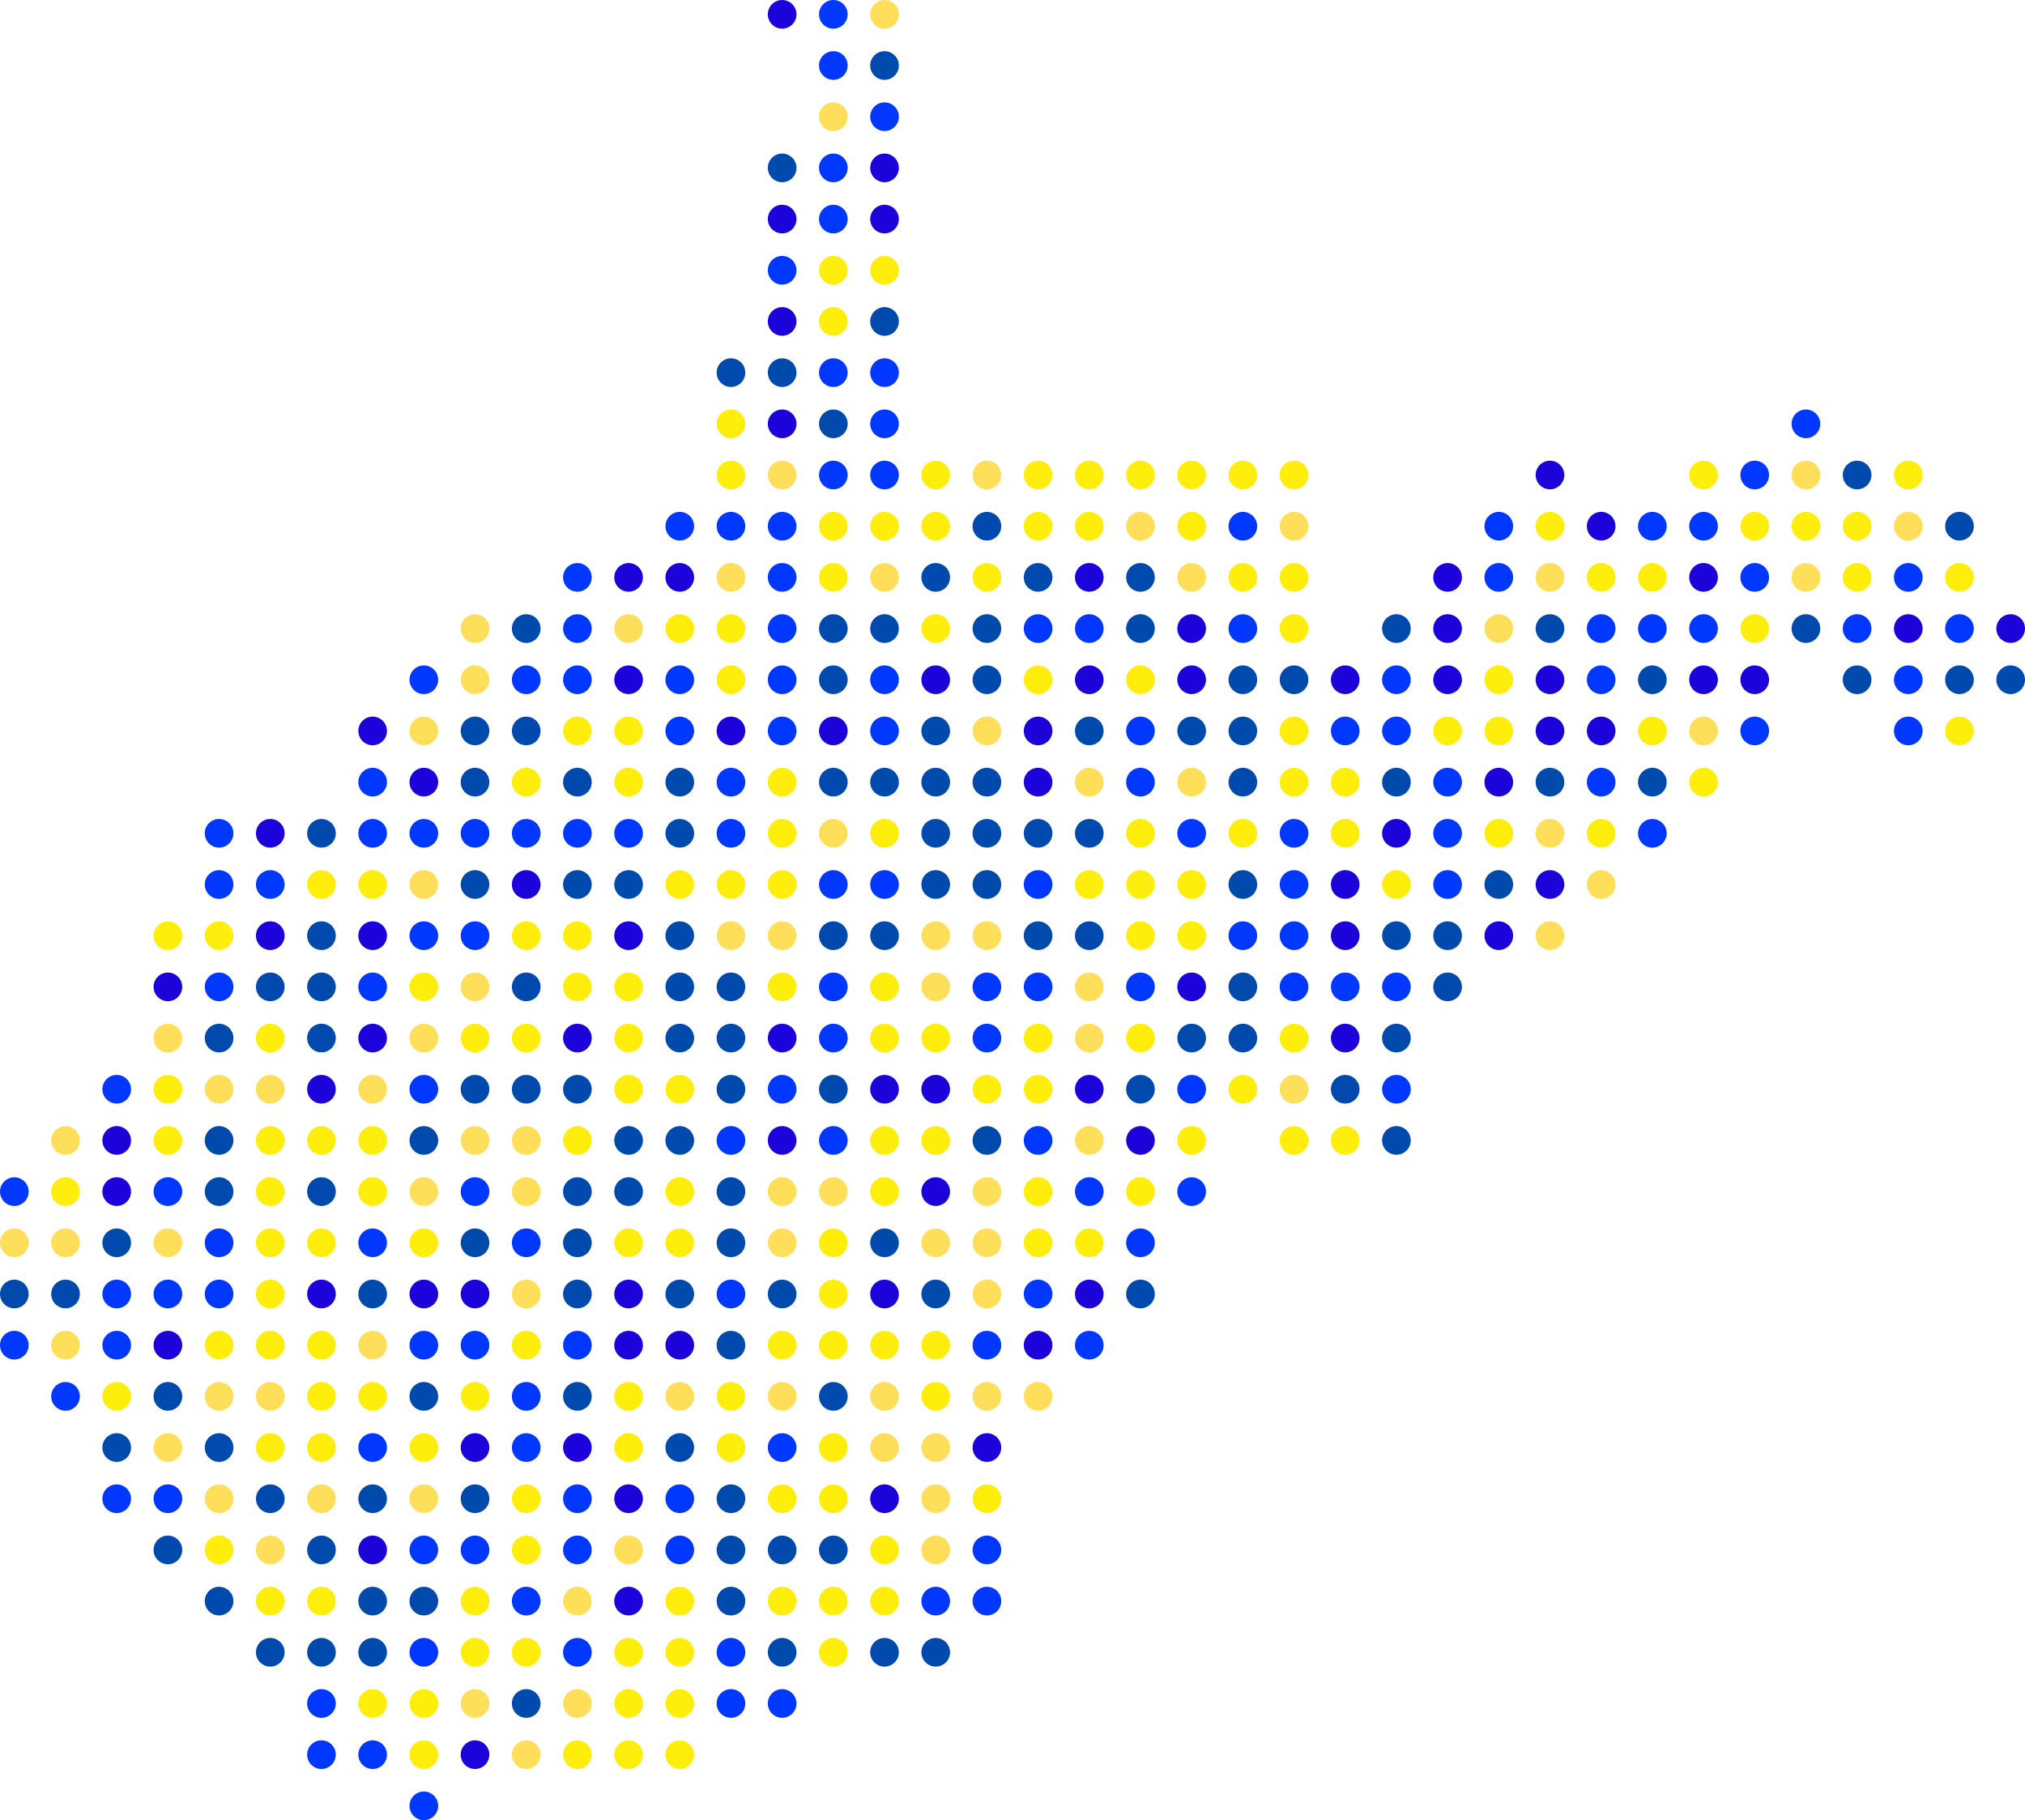
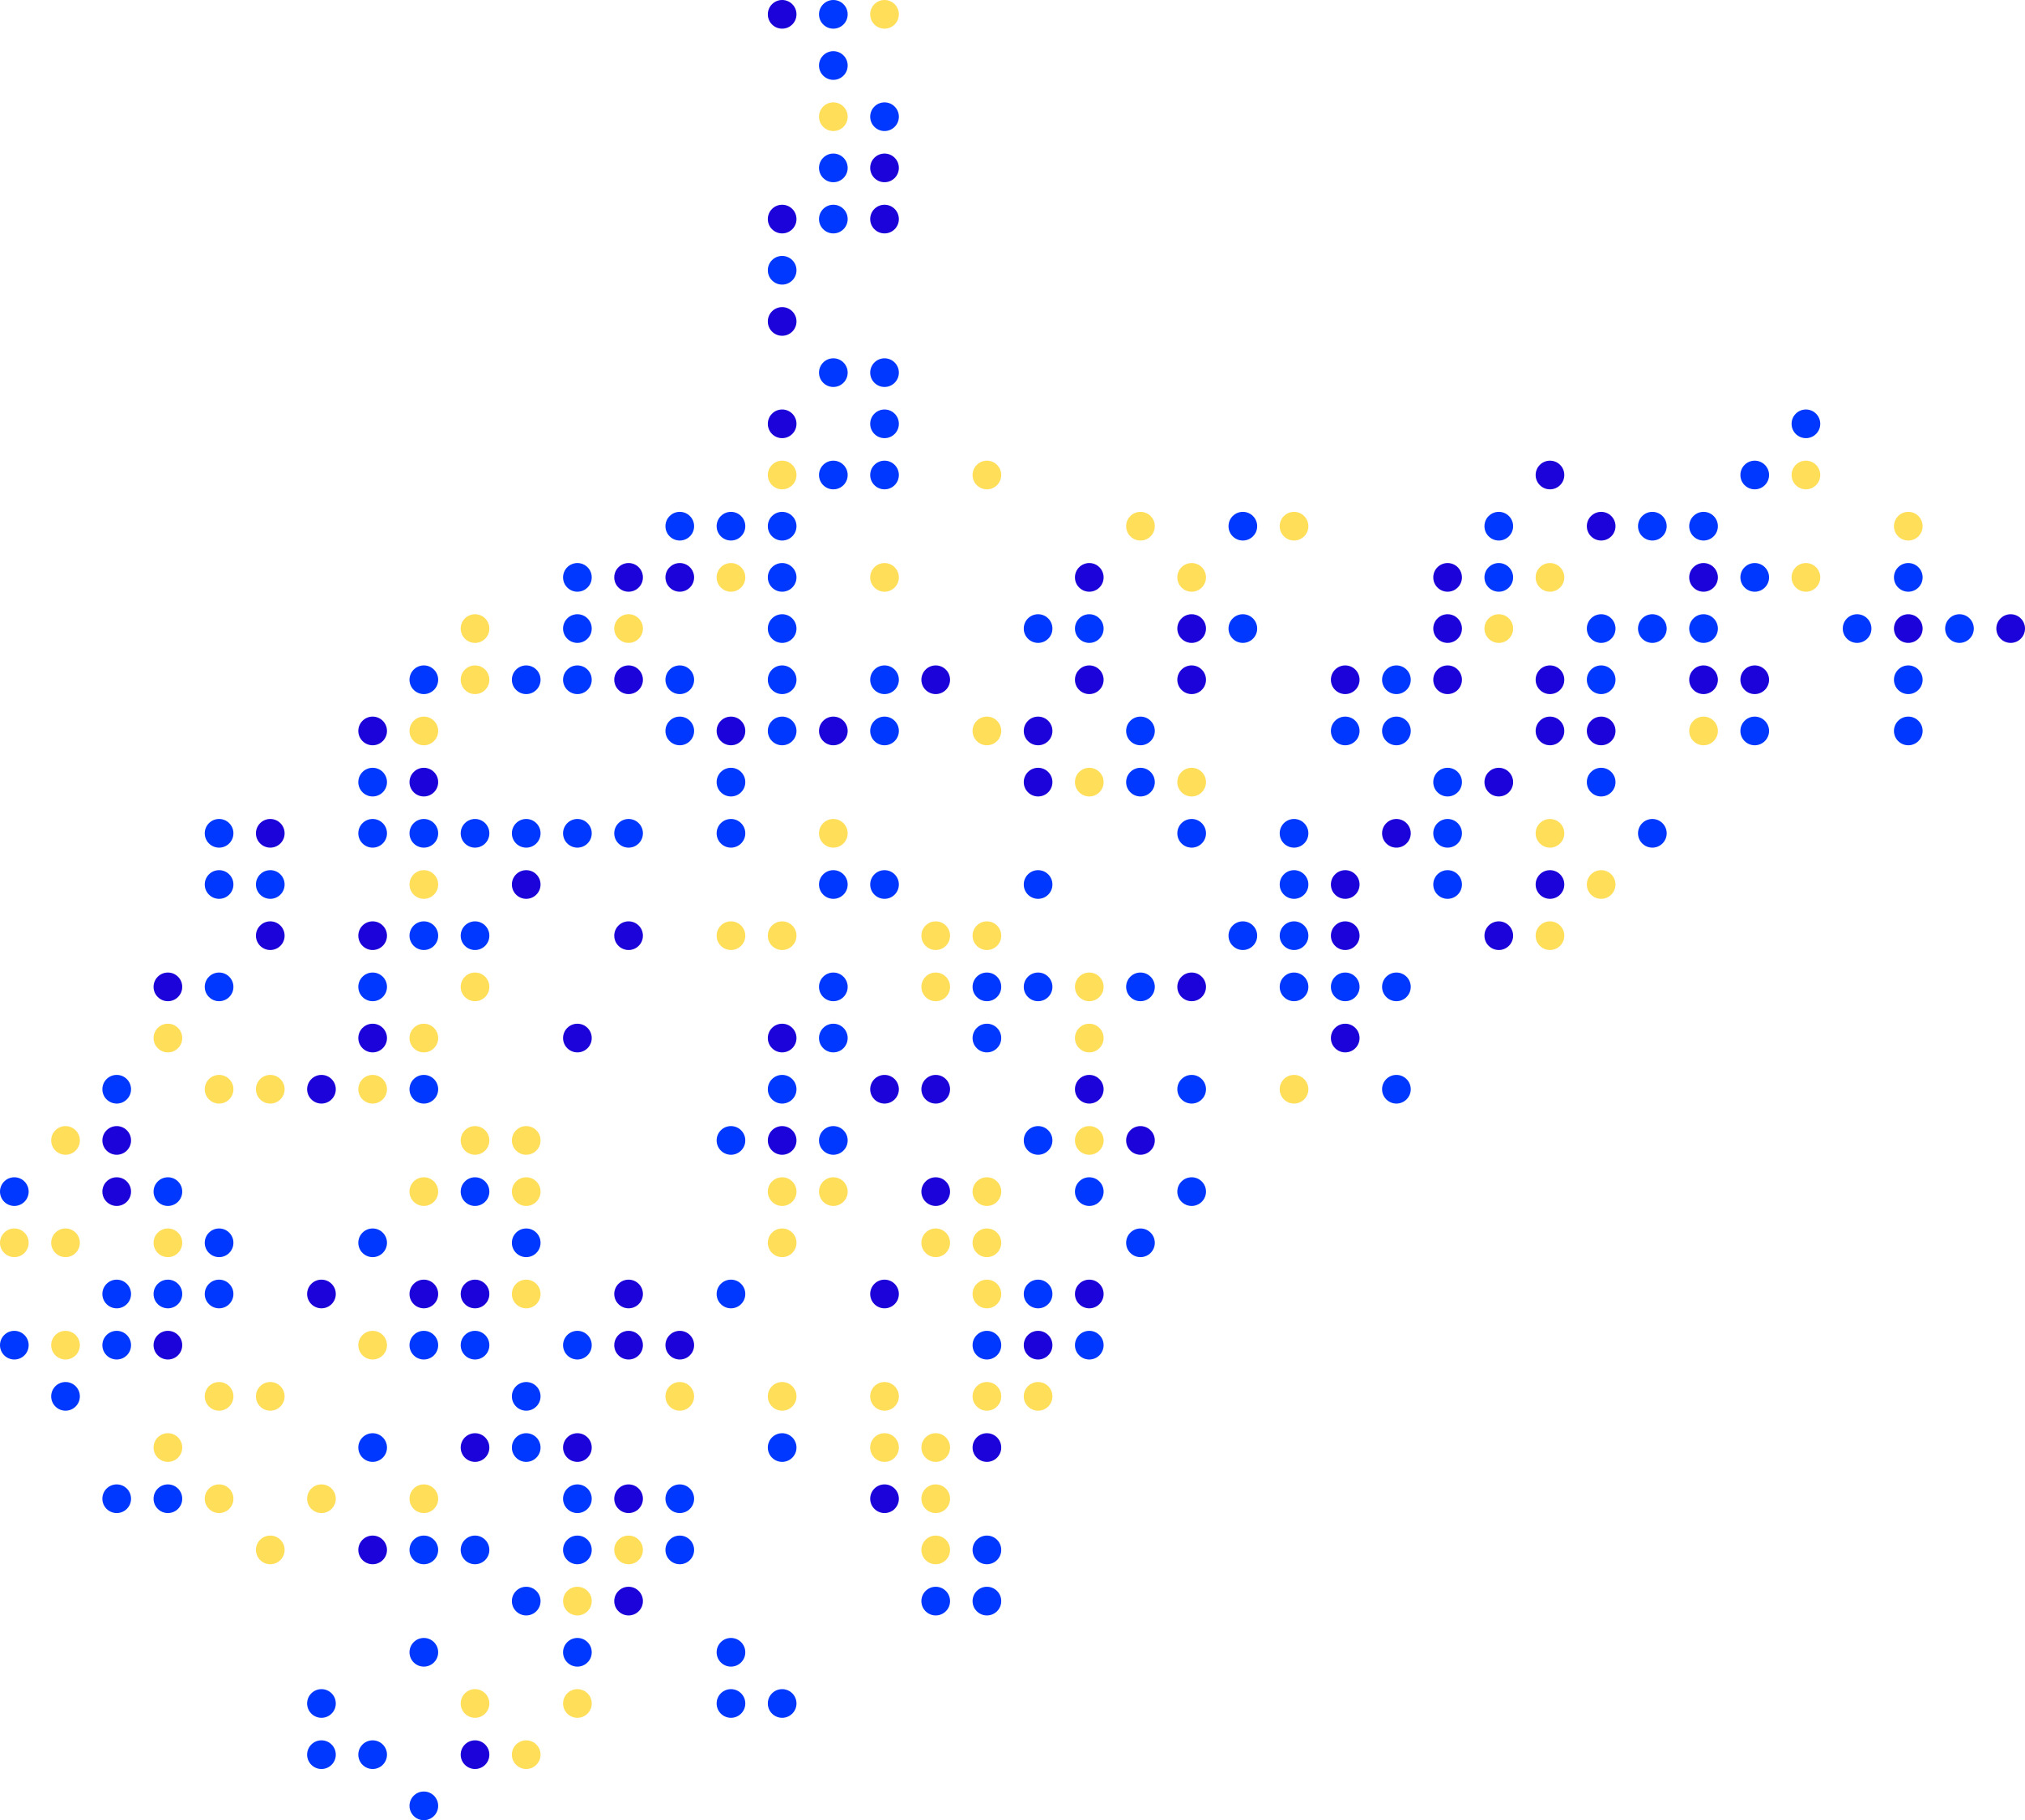
<svg xmlns="http://www.w3.org/2000/svg" fill="#000000" height="444.5" preserveAspectRatio="xMidYMid meet" version="1" viewBox="0.0 0.0 494.5 444.5" width="494.5" zoomAndPan="magnify">
  <g id="change1_1">
-     <path d="M166,425c1.933,0,3.5,1.567,3.5,3.5s-1.567,3.5-3.5,3.5s-3.5-1.567-3.5-3.5S164.067,425,166,425z M150,428.5c0,1.933,1.567,3.5,3.5,3.5s3.5-1.567,3.5-3.5s-1.567-3.5-3.5-3.5S150,426.567,150,428.5z M137.5,428.5 c0,1.933,1.567,3.5,3.5,3.5s3.5-1.567,3.5-3.5s-1.567-3.5-3.5-3.5S137.5,426.567,137.5,428.5z M100,428.5 c0,1.933,1.567,3.5,3.5,3.5s3.5-1.567,3.5-3.5s-1.567-3.5-3.5-3.5S100,426.567,100,428.5z M162.5,416 c0,1.933,1.567,3.5,3.5,3.5s3.5-1.567,3.5-3.5s-1.567-3.5-3.5-3.5S162.5,414.067,162.5,416z M150,416 c0,1.933,1.567,3.5,3.5,3.5s3.5-1.567,3.5-3.5s-1.567-3.5-3.5-3.5S150,414.067,150,416z M100,416c0,1.933,1.567,3.5,3.5,3.5 s3.5-1.567,3.5-3.5s-1.567-3.5-3.5-3.5S100,414.067,100,416z M87.5,416c0,1.933,1.567,3.5,3.5,3.5s3.5-1.567,3.5-3.5 s-1.567-3.5-3.5-3.5S87.5,414.067,87.5,416z M200,403.5c0,1.933,1.567,3.5,3.5,3.5s3.5-1.567,3.5-3.5s-1.567-3.5-3.5-3.5 S200,401.567,200,403.5z M162.5,403.5c0,1.933,1.567,3.5,3.5,3.5s3.5-1.567,3.5-3.5s-1.567-3.5-3.5-3.5 S162.5,401.567,162.5,403.5z M150,403.5c0,1.933,1.567,3.5,3.5,3.5s3.5-1.567,3.5-3.5s-1.567-3.5-3.5-3.5 S150,401.567,150,403.5z M125,403.5c0,1.933,1.567,3.5,3.5,3.5s3.5-1.567,3.5-3.5s-1.567-3.5-3.5-3.5S125,401.567,125,403.5 z M112.5,403.5c0,1.933,1.567,3.5,3.5,3.5s3.5-1.567,3.5-3.5s-1.567-3.5-3.5-3.5S112.5,401.567,112.5,403.5z M212.5,391 c0,1.933,1.567,3.5,3.5,3.5s3.5-1.567,3.5-3.5s-1.567-3.5-3.5-3.5S212.5,389.067,212.5,391z M200,391 c0,1.933,1.567,3.5,3.5,3.5s3.5-1.567,3.5-3.5s-1.567-3.5-3.5-3.5S200,389.067,200,391z M187.5,391 c0,1.933,1.567,3.5,3.5,3.5s3.5-1.567,3.5-3.5s-1.567-3.5-3.5-3.5S187.5,389.067,187.5,391z M162.5,391 c0,1.933,1.567,3.5,3.5,3.5s3.5-1.567,3.5-3.5s-1.567-3.5-3.5-3.5S162.5,389.067,162.5,391z M112.5,391 c0,1.933,1.567,3.5,3.5,3.5s3.5-1.567,3.5-3.5s-1.567-3.5-3.5-3.5S112.5,389.067,112.5,391z M75,391 c0,1.933,1.567,3.5,3.5,3.5s3.5-1.567,3.5-3.5s-1.567-3.5-3.5-3.5S75,389.067,75,391z M62.5,391c0,1.933,1.567,3.5,3.5,3.5 s3.5-1.567,3.5-3.5s-1.567-3.5-3.5-3.5S62.5,389.067,62.5,391z M212.5,378.5c0,1.933,1.567,3.5,3.5,3.5s3.5-1.567,3.5-3.5 s-1.567-3.5-3.5-3.5S212.5,376.567,212.5,378.5z M125,378.5c0,1.933,1.567,3.5,3.5,3.5s3.5-1.567,3.5-3.5s-1.567-3.5-3.5-3.5 S125,376.567,125,378.5z M50,378.5c0,1.933,1.567,3.5,3.5,3.5s3.5-1.567,3.5-3.5s-1.567-3.5-3.5-3.5 S50,376.567,50,378.5z M237.5,366c0,1.933,1.567,3.5,3.5,3.5s3.5-1.567,3.5-3.5s-1.567-3.5-3.5-3.5S237.5,364.067,237.5,366 z M200,366c0,1.933,1.567,3.5,3.5,3.5s3.5-1.567,3.5-3.5s-1.567-3.5-3.5-3.5S200,364.067,200,366z M187.5,366 c0,1.933,1.567,3.5,3.5,3.5s3.5-1.567,3.5-3.5s-1.567-3.5-3.5-3.5S187.5,364.067,187.5,366z M125,366 c0,1.933,1.567,3.5,3.5,3.5s3.5-1.567,3.5-3.5s-1.567-3.5-3.5-3.5S125,364.067,125,366z M200,353.5 c0,1.933,1.567,3.5,3.5,3.5s3.5-1.567,3.5-3.5s-1.567-3.5-3.5-3.5S200,351.567,200,353.5z M175,353.5 c0,1.933,1.567,3.5,3.5,3.5s3.5-1.567,3.5-3.5s-1.567-3.5-3.5-3.5S175,351.567,175,353.5z M150,353.5 c0,1.933,1.567,3.5,3.5,3.5s3.5-1.567,3.5-3.5s-1.567-3.5-3.5-3.5S150,351.567,150,353.5z M100,353.5 c0,1.933,1.567,3.5,3.5,3.5s3.5-1.567,3.5-3.5s-1.567-3.5-3.5-3.5S100,351.567,100,353.5z M75,353.5 c0,1.933,1.567,3.5,3.5,3.5s3.5-1.567,3.5-3.5s-1.567-3.5-3.5-3.5S75,351.567,75,353.5z M62.5,353.5 c0,1.933,1.567,3.5,3.5,3.5s3.5-1.567,3.5-3.5S67.933,350,66,350S62.5,351.567,62.5,353.5z M225,341 c0,1.933,1.567,3.5,3.5,3.5s3.5-1.567,3.5-3.5s-1.567-3.5-3.5-3.5S225,339.067,225,341z M175,341c0,1.933,1.567,3.5,3.5,3.5 s3.5-1.567,3.5-3.5s-1.567-3.5-3.5-3.5S175,339.067,175,341z M150,341c0,1.933,1.567,3.5,3.5,3.5s3.5-1.567,3.5-3.5 s-1.567-3.5-3.5-3.5S150,339.067,150,341z M112.5,341c0,1.933,1.567,3.5,3.5,3.5s3.5-1.567,3.5-3.5s-1.567-3.5-3.5-3.5 S112.5,339.067,112.5,341z M87.5,341c0,1.933,1.567,3.5,3.5,3.5s3.5-1.567,3.5-3.5s-1.567-3.5-3.5-3.5 S87.5,339.067,87.5,341z M75,341c0,1.933,1.567,3.5,3.5,3.5s3.5-1.567,3.5-3.5s-1.567-3.5-3.5-3.5S75,339.067,75,341z M25,341c0,1.933,1.567,3.5,3.5,3.5s3.5-1.567,3.5-3.5s-1.567-3.5-3.5-3.5S25,339.067,25,341z M225,328.5 c0,1.933,1.567,3.5,3.5,3.5s3.5-1.567,3.5-3.5s-1.567-3.5-3.5-3.5S225,326.567,225,328.5z M212.5,328.5 c0,1.933,1.567,3.5,3.5,3.5s3.5-1.567,3.5-3.5s-1.567-3.5-3.5-3.5S212.5,326.567,212.5,328.5z M200,328.5 c0,1.933,1.567,3.5,3.5,3.5s3.5-1.567,3.5-3.5s-1.567-3.5-3.5-3.5S200,326.567,200,328.5z M187.5,328.5 c0,1.933,1.567,3.5,3.5,3.5s3.5-1.567,3.5-3.5s-1.567-3.5-3.5-3.5S187.5,326.567,187.5,328.5z M125,328.5 c0,1.933,1.567,3.5,3.5,3.5s3.5-1.567,3.5-3.5s-1.567-3.5-3.5-3.5S125,326.567,125,328.5z M75,328.5 c0,1.933,1.567,3.5,3.5,3.5s3.5-1.567,3.5-3.5s-1.567-3.5-3.5-3.5S75,326.567,75,328.5z M62.5,328.5 c0,1.933,1.567,3.5,3.5,3.5s3.5-1.567,3.5-3.5S67.933,325,66,325S62.5,326.567,62.5,328.5z M50,328.5 c0,1.933,1.567,3.5,3.5,3.5s3.5-1.567,3.5-3.5s-1.567-3.5-3.5-3.5S50,326.567,50,328.5z M200,316 c0,1.933,1.567,3.5,3.5,3.5s3.5-1.567,3.5-3.5s-1.567-3.5-3.5-3.5S200,314.067,200,316z M62.5,316 c0,1.933,1.567,3.5,3.5,3.5s3.5-1.567,3.5-3.5s-1.567-3.5-3.5-3.5S62.5,314.067,62.5,316z M262.5,303.5 c0,1.933,1.567,3.5,3.5,3.5s3.5-1.567,3.5-3.5s-1.567-3.5-3.5-3.5S262.5,301.567,262.5,303.5z M250,303.5 c0,1.933,1.567,3.5,3.5,3.5s3.5-1.567,3.5-3.5s-1.567-3.5-3.5-3.5S250,301.567,250,303.5z M200,303.5 c0,1.933,1.567,3.5,3.5,3.5s3.5-1.567,3.5-3.5s-1.567-3.5-3.5-3.5S200,301.567,200,303.5z M162.5,303.5 c0,1.933,1.567,3.5,3.5,3.5s3.5-1.567,3.5-3.5s-1.567-3.5-3.5-3.5S162.5,301.567,162.5,303.5z M150,303.5 c0,1.933,1.567,3.5,3.5,3.5s3.5-1.567,3.5-3.5s-1.567-3.5-3.5-3.5S150,301.567,150,303.5z M100,303.5 c0,1.933,1.567,3.5,3.5,3.5s3.5-1.567,3.5-3.5s-1.567-3.5-3.5-3.5S100,301.567,100,303.5z M75,303.5 c0,1.933,1.567,3.5,3.5,3.5s3.5-1.567,3.5-3.5s-1.567-3.5-3.5-3.5S75,301.567,75,303.5z M62.5,303.5 c0,1.933,1.567,3.5,3.5,3.5s3.5-1.567,3.5-3.5S67.933,300,66,300S62.5,301.567,62.5,303.5z M275,291 c0,1.933,1.567,3.5,3.5,3.5s3.5-1.567,3.5-3.5s-1.567-3.5-3.5-3.5S275,289.067,275,291z M250,291 c0,1.933,1.567,3.5,3.5,3.5s3.5-1.567,3.5-3.5s-1.567-3.5-3.5-3.5S250,289.067,250,291z M212.5,291 c0,1.933,1.567,3.5,3.5,3.5s3.5-1.567,3.5-3.5s-1.567-3.5-3.5-3.5S212.5,289.067,212.5,291z M162.5,291 c0,1.933,1.567,3.5,3.5,3.5s3.5-1.567,3.5-3.5s-1.567-3.5-3.5-3.5S162.5,289.067,162.5,291z M87.5,291 c0,1.933,1.567,3.5,3.5,3.5s3.5-1.567,3.5-3.5s-1.567-3.5-3.5-3.5S87.5,289.067,87.5,291z M62.5,291 c0,1.933,1.567,3.5,3.5,3.5s3.5-1.567,3.5-3.5s-1.567-3.5-3.5-3.5S62.5,289.067,62.5,291z M12.5,291 c0,1.933,1.567,3.5,3.5,3.5s3.5-1.567,3.5-3.5s-1.567-3.5-3.5-3.5S12.5,289.067,12.5,291z M325,278.5 c0,1.933,1.567,3.5,3.5,3.5s3.5-1.567,3.5-3.5s-1.567-3.5-3.5-3.5S325,276.567,325,278.5z M312.5,278.5 c0,1.933,1.567,3.5,3.5,3.5s3.5-1.567,3.5-3.5s-1.567-3.5-3.5-3.5S312.5,276.567,312.5,278.5z M287.5,278.5 c0,1.933,1.567,3.5,3.5,3.5s3.5-1.567,3.5-3.5s-1.567-3.5-3.5-3.5S287.5,276.567,287.5,278.5z M225,278.5 c0,1.933,1.567,3.5,3.5,3.5s3.5-1.567,3.5-3.5s-1.567-3.5-3.5-3.5S225,276.567,225,278.5z M212.5,278.5 c0,1.933,1.567,3.5,3.5,3.5s3.5-1.567,3.5-3.5s-1.567-3.5-3.5-3.5S212.5,276.567,212.5,278.5z M137.5,278.5 c0,1.933,1.567,3.5,3.5,3.5s3.5-1.567,3.5-3.5s-1.567-3.5-3.5-3.5S137.5,276.567,137.5,278.5z M87.5,278.5 c0,1.933,1.567,3.5,3.5,3.5s3.5-1.567,3.5-3.5S92.933,275,91,275S87.5,276.567,87.5,278.5z M75,278.5 c0,1.933,1.567,3.5,3.5,3.5s3.5-1.567,3.5-3.5s-1.567-3.5-3.5-3.5S75,276.567,75,278.5z M62.5,278.5 c0,1.933,1.567,3.5,3.5,3.5s3.5-1.567,3.5-3.5S67.933,275,66,275S62.5,276.567,62.5,278.5z M37.5,278.5 c0,1.933,1.567,3.5,3.5,3.5s3.5-1.567,3.5-3.5S42.933,275,41,275S37.5,276.567,37.5,278.5z M300,266 c0,1.933,1.567,3.5,3.5,3.5s3.5-1.567,3.5-3.5s-1.567-3.5-3.5-3.5S300,264.067,300,266z M250,266 c0,1.933,1.567,3.5,3.5,3.5s3.5-1.567,3.5-3.5s-1.567-3.5-3.5-3.5S250,264.067,250,266z M237.5,266 c0,1.933,1.567,3.5,3.5,3.5s3.5-1.567,3.5-3.5s-1.567-3.5-3.5-3.5S237.5,264.067,237.5,266z M162.5,266 c0,1.933,1.567,3.5,3.5,3.5s3.5-1.567,3.5-3.5s-1.567-3.5-3.5-3.5S162.5,264.067,162.5,266z M150,266 c0,1.933,1.567,3.5,3.5,3.5s3.5-1.567,3.5-3.5s-1.567-3.5-3.5-3.5S150,264.067,150,266z M37.5,266 c0,1.933,1.567,3.5,3.5,3.5s3.5-1.567,3.5-3.5s-1.567-3.5-3.5-3.5S37.5,264.067,37.5,266z M312.5,253.5 c0,1.933,1.567,3.5,3.5,3.5s3.5-1.567,3.5-3.5s-1.567-3.5-3.5-3.5S312.5,251.567,312.5,253.5z M275,253.5 c0,1.933,1.567,3.5,3.5,3.5s3.5-1.567,3.5-3.5s-1.567-3.5-3.5-3.5S275,251.567,275,253.5z M250,253.5c0,1.933,1.567,3.5,3.5,3.5 s3.5-1.567,3.5-3.5s-1.567-3.5-3.5-3.5S250,251.567,250,253.5z M225,253.5c0,1.933,1.567,3.5,3.5,3.5s3.5-1.567,3.5-3.5 s-1.567-3.5-3.5-3.5S225,251.567,225,253.5z M212.5,253.5c0,1.933,1.567,3.5,3.5,3.5s3.5-1.567,3.5-3.5s-1.567-3.5-3.5-3.5 S212.5,251.567,212.5,253.5z M150,253.5c0,1.933,1.567,3.5,3.5,3.5s3.5-1.567,3.5-3.5s-1.567-3.5-3.5-3.5S150,251.567,150,253.5z M125,253.5c0,1.933,1.567,3.5,3.5,3.5s3.5-1.567,3.5-3.5s-1.567-3.5-3.5-3.5S125,251.567,125,253.5z M112.5,253.5 c0,1.933,1.567,3.5,3.5,3.5s3.5-1.567,3.5-3.5s-1.567-3.5-3.5-3.5S112.5,251.567,112.5,253.5z M62.5,253.5 c0,1.933,1.567,3.5,3.5,3.5s3.5-1.567,3.5-3.5S67.933,250,66,250S62.5,251.567,62.5,253.5z M212.5,241c0,1.933,1.567,3.5,3.5,3.5 s3.5-1.567,3.5-3.5s-1.567-3.5-3.5-3.5S212.5,239.067,212.5,241z M187.5,241c0,1.933,1.567,3.5,3.5,3.5s3.5-1.567,3.5-3.5 s-1.567-3.5-3.5-3.5S187.5,239.067,187.5,241z M150,241c0,1.933,1.567,3.5,3.5,3.5s3.5-1.567,3.5-3.5s-1.567-3.5-3.5-3.5 S150,239.067,150,241z M137.5,241c0,1.933,1.567,3.5,3.5,3.5s3.5-1.567,3.5-3.5s-1.567-3.5-3.5-3.5S137.5,239.067,137.5,241z M100,241c0,1.933,1.567,3.5,3.5,3.5s3.5-1.567,3.5-3.5s-1.567-3.5-3.5-3.5S100,239.067,100,241z M287.5,228.5 c0,1.933,1.567,3.5,3.5,3.5s3.5-1.567,3.5-3.5s-1.567-3.5-3.5-3.5S287.5,226.567,287.5,228.5z M275,228.5 c0,1.933,1.567,3.5,3.5,3.5s3.5-1.567,3.5-3.5s-1.567-3.5-3.5-3.5S275,226.567,275,228.5z M137.5,228.5 c0,1.933,1.567,3.5,3.5,3.5s3.5-1.567,3.5-3.5s-1.567-3.5-3.5-3.5S137.5,226.567,137.5,228.5z M125,228.5c0,1.933,1.567,3.5,3.5,3.5 s3.5-1.567,3.5-3.5s-1.567-3.5-3.5-3.5S125,226.567,125,228.5z M50,228.5c0,1.933,1.567,3.5,3.5,3.5s3.5-1.567,3.5-3.5 s-1.567-3.5-3.5-3.5S50,226.567,50,228.5z M37.5,228.5c0,1.933,1.567,3.5,3.5,3.5s3.5-1.567,3.5-3.5S42.933,225,41,225 S37.5,226.567,37.5,228.5z M337.5,216c0,1.933,1.567,3.5,3.5,3.5s3.5-1.567,3.5-3.5s-1.567-3.5-3.5-3.5S337.5,214.067,337.5,216 z M287.5,216c0,1.933,1.567,3.5,3.5,3.5s3.5-1.567,3.5-3.5s-1.567-3.5-3.5-3.5S287.5,214.067,287.5,216z M275,216 c0,1.933,1.567,3.5,3.5,3.5s3.5-1.567,3.5-3.5s-1.567-3.5-3.5-3.5S275,214.067,275,216z M262.5,216c0,1.933,1.567,3.5,3.5,3.5 s3.5-1.567,3.5-3.5s-1.567-3.5-3.5-3.5S262.5,214.067,262.5,216z M187.5,216c0,1.933,1.567,3.5,3.5,3.5s3.5-1.567,3.5-3.5 s-1.567-3.5-3.5-3.5S187.5,214.067,187.5,216z M175,216c0,1.933,1.567,3.5,3.5,3.5s3.5-1.567,3.5-3.5s-1.567-3.5-3.5-3.5 S175,214.067,175,216z M162.5,216c0,1.933,1.567,3.5,3.5,3.5s3.5-1.567,3.5-3.5s-1.567-3.5-3.5-3.5S162.5,214.067,162.5,216z M87.5,216c0,1.933,1.567,3.5,3.5,3.5s3.5-1.567,3.5-3.5s-1.567-3.5-3.5-3.5S87.5,214.067,87.5,216z M75,216 c0,1.933,1.567,3.5,3.5,3.5s3.5-1.567,3.5-3.5s-1.567-3.5-3.5-3.5S75,214.067,75,216z M387.5,203.5c0,1.933,1.567,3.5,3.5,3.5 s3.5-1.567,3.5-3.5s-1.567-3.5-3.5-3.5S387.5,201.567,387.5,203.5z M362.5,203.5c0,1.933,1.567,3.5,3.5,3.5s3.5-1.567,3.5-3.5 s-1.567-3.5-3.5-3.5S362.5,201.567,362.5,203.5z M325,203.5c0,1.933,1.567,3.5,3.5,3.5s3.5-1.567,3.5-3.5s-1.567-3.5-3.5-3.5 S325,201.567,325,203.5z M300,203.5c0,1.933,1.567,3.5,3.5,3.5s3.5-1.567,3.5-3.5s-1.567-3.5-3.5-3.5S300,201.567,300,203.5z M275,203.5c0,1.933,1.567,3.5,3.5,3.5s3.5-1.567,3.5-3.5s-1.567-3.5-3.5-3.5S275,201.567,275,203.5z M212.5,203.5 c0,1.933,1.567,3.5,3.5,3.5s3.5-1.567,3.5-3.5s-1.567-3.5-3.5-3.5S212.5,201.567,212.5,203.5z M187.5,203.5 c0,1.933,1.567,3.5,3.5,3.5s3.5-1.567,3.5-3.5s-1.567-3.5-3.5-3.5S187.5,201.567,187.5,203.5z M412.5,191 c0,1.933,1.567,3.5,3.5,3.5s3.5-1.567,3.5-3.5s-1.567-3.5-3.5-3.5S412.5,189.067,412.5,191z M325,191 c0,1.933,1.567,3.5,3.5,3.5s3.5-1.567,3.5-3.5s-1.567-3.5-3.5-3.5S325,189.067,325,191z M312.5,191c0,1.933,1.567,3.5,3.5,3.5 s3.5-1.567,3.5-3.5s-1.567-3.5-3.5-3.5S312.5,189.067,312.5,191z M187.5,191c0,1.933,1.567,3.5,3.5,3.5s3.5-1.567,3.5-3.5 s-1.567-3.5-3.5-3.5S187.5,189.067,187.5,191z M150,191c0,1.933,1.567,3.5,3.5,3.5s3.5-1.567,3.5-3.5s-1.567-3.5-3.5-3.5 S150,189.067,150,191z M125,191c0,1.933,1.567,3.5,3.5,3.5s3.5-1.567,3.5-3.5s-1.567-3.5-3.5-3.5S125,189.067,125,191z M475,178.5 c0,1.933,1.567,3.5,3.5,3.5s3.5-1.567,3.5-3.5s-1.567-3.5-3.5-3.5S475,176.567,475,178.5z M400,178.5 c0,1.933,1.567,3.5,3.5,3.5s3.5-1.567,3.5-3.5s-1.567-3.5-3.5-3.5S400,176.567,400,178.5z M362.5,178.5 c0,1.933,1.567,3.5,3.5,3.5s3.5-1.567,3.5-3.5s-1.567-3.5-3.5-3.5S362.5,176.567,362.5,178.5z M350,178.5 c0,1.933,1.567,3.5,3.5,3.5s3.5-1.567,3.5-3.5s-1.567-3.5-3.5-3.5S350,176.567,350,178.5z M312.5,178.5 c0,1.933,1.567,3.5,3.5,3.5s3.5-1.567,3.5-3.5s-1.567-3.5-3.5-3.5S312.5,176.567,312.5,178.5z M150,178.5 c0,1.933,1.567,3.5,3.5,3.5s3.5-1.567,3.5-3.5s-1.567-3.5-3.5-3.5S150,176.567,150,178.5z M137.5,178.5c0,1.933,1.567,3.5,3.5,3.5 s3.5-1.567,3.5-3.5s-1.567-3.5-3.5-3.5S137.5,176.567,137.5,178.5z M362.5,166c0,1.933,1.567,3.5,3.5,3.5s3.5-1.567,3.5-3.5 s-1.567-3.5-3.5-3.5S362.5,164.067,362.5,166z M275,166c0,1.933,1.567,3.5,3.5,3.5s3.5-1.567,3.5-3.5s-1.567-3.5-3.5-3.5 S275,164.067,275,166z M250,166c0,1.933,1.567,3.5,3.5,3.5s3.5-1.567,3.5-3.5s-1.567-3.5-3.5-3.5S250,164.067,250,166z M175,166 c0,1.933,1.567,3.5,3.5,3.5s3.5-1.567,3.5-3.5s-1.567-3.5-3.5-3.5S175,164.067,175,166z M425,153.5c0,1.933,1.567,3.5,3.5,3.5 s3.5-1.567,3.5-3.5s-1.567-3.5-3.5-3.5S425,151.567,425,153.5z M312.5,153.5c0,1.933,1.567,3.5,3.5,3.5s3.5-1.567,3.5-3.5 s-1.567-3.5-3.5-3.5S312.5,151.567,312.5,153.5z M225,153.5c0,1.933,1.567,3.5,3.5,3.5s3.5-1.567,3.5-3.5s-1.567-3.5-3.5-3.5 S225,151.567,225,153.5z M175,153.5c0,1.933,1.567,3.5,3.5,3.5s3.5-1.567,3.5-3.5s-1.567-3.5-3.5-3.5S175,151.567,175,153.5z M162.5,153.5c0,1.933,1.567,3.5,3.5,3.5s3.5-1.567,3.5-3.5s-1.567-3.5-3.5-3.5S162.5,151.567,162.5,153.5z M475,141 c0,1.933,1.567,3.5,3.5,3.5s3.5-1.567,3.5-3.5s-1.567-3.5-3.5-3.5S475,139.067,475,141z M450,141c0,1.933,1.567,3.5,3.5,3.5 s3.5-1.567,3.5-3.5s-1.567-3.5-3.5-3.5S450,139.067,450,141z M400,141c0,1.933,1.567,3.5,3.5,3.5s3.5-1.567,3.5-3.5 s-1.567-3.5-3.5-3.5S400,139.067,400,141z M387.5,141c0,1.933,1.567,3.5,3.5,3.5s3.5-1.567,3.5-3.5s-1.567-3.5-3.5-3.5 S387.5,139.067,387.5,141z M312.5,141c0,1.933,1.567,3.5,3.5,3.5s3.5-1.567,3.5-3.5s-1.567-3.5-3.5-3.5S312.5,139.067,312.5,141 z M300,141c0,1.933,1.567,3.5,3.5,3.5s3.5-1.567,3.5-3.5s-1.567-3.5-3.5-3.5S300,139.067,300,141z M237.5,141 c0,1.933,1.567,3.5,3.5,3.5s3.5-1.567,3.5-3.5s-1.567-3.5-3.5-3.5S237.5,139.067,237.5,141z M200,141c0,1.933,1.567,3.5,3.5,3.5 s3.5-1.567,3.5-3.5s-1.567-3.5-3.5-3.5S200,139.067,200,141z M450,128.5c0,1.933,1.567,3.5,3.5,3.5s3.5-1.567,3.5-3.5 s-1.567-3.5-3.5-3.5S450,126.567,450,128.5z M437.5,128.5c0,1.933,1.567,3.5,3.5,3.5s3.5-1.567,3.5-3.5s-1.567-3.5-3.5-3.5 S437.5,126.567,437.5,128.5z M425,128.5c0,1.933,1.567,3.5,3.5,3.5s3.5-1.567,3.5-3.5s-1.567-3.5-3.5-3.5S425,126.567,425,128.5 z M375,128.5c0,1.933,1.567,3.5,3.5,3.5s3.5-1.567,3.5-3.5s-1.567-3.5-3.5-3.5S375,126.567,375,128.5z M287.5,128.5 c0,1.933,1.567,3.5,3.5,3.5s3.5-1.567,3.5-3.5s-1.567-3.5-3.5-3.5S287.5,126.567,287.5,128.5z M262.5,128.5 c0,1.933,1.567,3.5,3.5,3.5s3.5-1.567,3.5-3.5s-1.567-3.5-3.5-3.5S262.5,126.567,262.5,128.5z M250,128.5 c0,1.933,1.567,3.5,3.5,3.5s3.5-1.567,3.5-3.5s-1.567-3.5-3.5-3.5S250,126.567,250,128.5z M225,128.5c0,1.933,1.567,3.5,3.5,3.5 s3.5-1.567,3.5-3.5s-1.567-3.5-3.5-3.5S225,126.567,225,128.5z M212.5,128.5c0,1.933,1.567,3.5,3.5,3.5s3.5-1.567,3.5-3.5 s-1.567-3.5-3.5-3.5S212.5,126.567,212.5,128.5z M200,128.5c0,1.933,1.567,3.5,3.5,3.5s3.5-1.567,3.5-3.5s-1.567-3.5-3.5-3.5 S200,126.567,200,128.5z M462.5,116c0,1.933,1.567,3.5,3.5,3.5s3.5-1.567,3.5-3.5s-1.567-3.5-3.5-3.5S462.5,114.067,462.5,116z M412.5,116c0,1.933,1.567,3.5,3.5,3.5s3.5-1.567,3.5-3.5s-1.567-3.5-3.5-3.5S412.5,114.067,412.5,116z M312.5,116 c0,1.933,1.567,3.5,3.5,3.5s3.5-1.567,3.5-3.5s-1.567-3.5-3.5-3.5S312.5,114.067,312.5,116z M300,116 c0,1.933,1.567,3.5,3.5,3.5s3.5-1.567,3.5-3.5s-1.567-3.5-3.5-3.5S300,114.067,300,116z M287.5,116c0,1.933,1.567,3.5,3.5,3.5 s3.5-1.567,3.5-3.5s-1.567-3.5-3.5-3.5S287.5,114.067,287.5,116z M275,116c0,1.933,1.567,3.5,3.5,3.5s3.5-1.567,3.5-3.5 s-1.567-3.5-3.5-3.5S275,114.067,275,116z M262.5,116c0,1.933,1.567,3.5,3.5,3.5s3.5-1.567,3.5-3.5s-1.567-3.5-3.5-3.5 S262.5,114.067,262.5,116z M250,116c0,1.933,1.567,3.5,3.5,3.5s3.5-1.567,3.5-3.5s-1.567-3.5-3.5-3.5S250,114.067,250,116z M225,116 c0,1.933,1.567,3.5,3.5,3.5s3.5-1.567,3.5-3.5s-1.567-3.5-3.5-3.5S225,114.067,225,116z M175,116c0,1.933,1.567,3.5,3.5,3.5 s3.5-1.567,3.5-3.5s-1.567-3.5-3.5-3.5S175,114.067,175,116z M175,103.5c0,1.933,1.567,3.5,3.5,3.5s3.5-1.567,3.5-3.5 s-1.567-3.5-3.5-3.5S175,101.567,175,103.5z M200,78.5c0,1.933,1.567,3.5,3.5,3.5s3.5-1.567,3.5-3.5s-1.567-3.5-3.5-3.5 S200,76.567,200,78.5z M212.5,66c0,1.933,1.567,3.5,3.5,3.5s3.5-1.567,3.5-3.5s-1.567-3.5-3.5-3.5S212.5,64.067,212.5,66z M200,66 c0,1.933,1.567,3.5,3.5,3.5s3.5-1.567,3.5-3.5s-1.567-3.5-3.5-3.5S200,64.067,200,66z" fill="#ffed0b" />
-   </g>
+     </g>
  <g id="change2_1">
-     <path d="M128.5,412.5c1.933,0,3.5,1.567,3.5,3.5s-1.567,3.5-3.5,3.5s-3.5-1.567-3.5-3.5 S126.567,412.5,128.5,412.5z M225,403.5c0,1.933,1.567,3.5,3.5,3.5s3.5-1.567,3.5-3.5s-1.567-3.5-3.5-3.5 S225,401.567,225,403.5z M212.5,403.5c0,1.933,1.567,3.5,3.5,3.5s3.5-1.567,3.5-3.5s-1.567-3.5-3.5-3.5 S212.5,401.567,212.5,403.5z M187.5,403.5c0,1.933,1.567,3.5,3.5,3.5s3.5-1.567,3.5-3.5s-1.567-3.5-3.5-3.5 S187.5,401.567,187.5,403.5z M87.5,403.5c0,1.933,1.567,3.5,3.5,3.5s3.5-1.567,3.5-3.5S92.933,400,91,400 S87.5,401.567,87.5,403.5z M75,403.5c0,1.933,1.567,3.5,3.5,3.5s3.5-1.567,3.5-3.5s-1.567-3.5-3.5-3.5S75,401.567,75,403.5z M62.5,403.5c0,1.933,1.567,3.5,3.5,3.5s3.5-1.567,3.5-3.5S67.933,400,66,400S62.5,401.567,62.5,403.5z M175,391 c0,1.933,1.567,3.5,3.5,3.5s3.5-1.567,3.5-3.5s-1.567-3.5-3.5-3.5S175,389.067,175,391z M100,391c0,1.933,1.567,3.5,3.5,3.5 s3.5-1.567,3.5-3.5s-1.567-3.5-3.5-3.5S100,389.067,100,391z M87.5,391c0,1.933,1.567,3.5,3.5,3.5s3.5-1.567,3.5-3.5 s-1.567-3.5-3.5-3.5S87.5,389.067,87.5,391z M50,391c0,1.933,1.567,3.5,3.5,3.5s3.5-1.567,3.5-3.5s-1.567-3.5-3.5-3.5 S50,389.067,50,391z M200,378.5c0,1.933,1.567,3.5,3.5,3.5s3.5-1.567,3.5-3.5s-1.567-3.5-3.5-3.5S200,376.567,200,378.5z M187.5,378.5c0,1.933,1.567,3.5,3.5,3.5s3.5-1.567,3.5-3.5s-1.567-3.5-3.5-3.5S187.5,376.567,187.5,378.5z M175,378.5 c0,1.933,1.567,3.5,3.5,3.5s3.5-1.567,3.5-3.5s-1.567-3.5-3.5-3.5S175,376.567,175,378.5z M75,378.5 c0,1.933,1.567,3.5,3.5,3.5s3.5-1.567,3.5-3.5s-1.567-3.5-3.5-3.5S75,376.567,75,378.5z M37.5,378.5 c0,1.933,1.567,3.5,3.5,3.5s3.5-1.567,3.5-3.5S42.933,375,41,375S37.5,376.567,37.5,378.5z M175,366 c0,1.933,1.567,3.5,3.5,3.5s3.5-1.567,3.5-3.5s-1.567-3.5-3.5-3.5S175,364.067,175,366z M112.5,366 c0,1.933,1.567,3.5,3.5,3.5s3.5-1.567,3.5-3.5s-1.567-3.5-3.5-3.5S112.5,364.067,112.5,366z M87.5,366 c0,1.933,1.567,3.5,3.5,3.5s3.5-1.567,3.5-3.5s-1.567-3.5-3.5-3.5S87.5,364.067,87.5,366z M62.5,366 c0,1.933,1.567,3.5,3.5,3.5s3.5-1.567,3.5-3.5s-1.567-3.5-3.5-3.5S62.5,364.067,62.5,366z M162.5,353.5 c0,1.933,1.567,3.5,3.5,3.5s3.5-1.567,3.5-3.5s-1.567-3.5-3.5-3.5S162.5,351.567,162.5,353.5z M50,353.5 c0,1.933,1.567,3.5,3.5,3.5s3.5-1.567,3.5-3.5s-1.567-3.5-3.5-3.5S50,351.567,50,353.5z M25,353.5 c0,1.933,1.567,3.5,3.5,3.5s3.5-1.567,3.5-3.5s-1.567-3.5-3.5-3.5S25,351.567,25,353.5z M200,341c0,1.933,1.567,3.5,3.5,3.5 s3.5-1.567,3.5-3.5s-1.567-3.5-3.5-3.5S200,339.067,200,341z M137.5,341c0,1.933,1.567,3.5,3.5,3.5s3.5-1.567,3.5-3.5 s-1.567-3.5-3.5-3.5S137.5,339.067,137.5,341z M100,341c0,1.933,1.567,3.5,3.5,3.5s3.5-1.567,3.5-3.5s-1.567-3.5-3.5-3.5 S100,339.067,100,341z M37.5,341c0,1.933,1.567,3.5,3.5,3.5s3.5-1.567,3.5-3.5s-1.567-3.5-3.5-3.5 S37.5,339.067,37.5,341z M175,328.5c0,1.933,1.567,3.5,3.5,3.5s3.5-1.567,3.5-3.5s-1.567-3.5-3.5-3.5S175,326.567,175,328.5 z M275,316c0,1.933,1.567,3.5,3.5,3.5s3.5-1.567,3.5-3.5s-1.567-3.5-3.5-3.5S275,314.067,275,316z M225,316 c0,1.933,1.567,3.5,3.5,3.5s3.5-1.567,3.5-3.5s-1.567-3.5-3.5-3.5S225,314.067,225,316z M187.5,316 c0,1.933,1.567,3.5,3.5,3.5s3.5-1.567,3.5-3.5s-1.567-3.5-3.5-3.5S187.5,314.067,187.5,316z M162.5,316 c0,1.933,1.567,3.5,3.5,3.5s3.5-1.567,3.5-3.5s-1.567-3.5-3.5-3.5S162.5,314.067,162.5,316z M137.5,316 c0,1.933,1.567,3.5,3.5,3.5s3.5-1.567,3.5-3.5s-1.567-3.5-3.5-3.5S137.5,314.067,137.5,316z M87.5,316 c0,1.933,1.567,3.5,3.5,3.5s3.5-1.567,3.5-3.5s-1.567-3.5-3.5-3.5S87.5,314.067,87.5,316z M12.5,316 c0,1.933,1.567,3.5,3.5,3.5s3.5-1.567,3.5-3.5s-1.567-3.5-3.5-3.5S12.5,314.067,12.5,316z M0,316c0,1.933,1.567,3.5,3.5,3.5 S7,317.933,7,316s-1.567-3.5-3.5-3.5S0,314.067,0,316z M212.5,303.5c0,1.933,1.567,3.5,3.5,3.5s3.5-1.567,3.5-3.5 s-1.567-3.5-3.5-3.5S212.5,301.567,212.5,303.5z M175,303.5c0,1.933,1.567,3.5,3.5,3.5s3.5-1.567,3.5-3.5s-1.567-3.5-3.5-3.5 S175,301.567,175,303.5z M137.5,303.5c0,1.933,1.567,3.5,3.5,3.5s3.5-1.567,3.5-3.5s-1.567-3.5-3.5-3.5 S137.5,301.567,137.5,303.5z M112.5,303.5c0,1.933,1.567,3.5,3.5,3.5s3.5-1.567,3.5-3.5s-1.567-3.5-3.5-3.5 S112.5,301.567,112.5,303.5z M25,303.5c0,1.933,1.567,3.5,3.5,3.5s3.5-1.567,3.5-3.5s-1.567-3.5-3.5-3.5 S25,301.567,25,303.5z M175,291c0,1.933,1.567,3.5,3.5,3.5s3.5-1.567,3.5-3.5s-1.567-3.5-3.5-3.5S175,289.067,175,291z M150,291c0,1.933,1.567,3.5,3.5,3.5s3.5-1.567,3.5-3.5s-1.567-3.5-3.5-3.5S150,289.067,150,291z M137.5,291 c0,1.933,1.567,3.5,3.5,3.5s3.5-1.567,3.5-3.5s-1.567-3.5-3.5-3.5S137.5,289.067,137.5,291z M75,291 c0,1.933,1.567,3.5,3.5,3.5s3.5-1.567,3.5-3.5s-1.567-3.5-3.5-3.5S75,289.067,75,291z M50,291c0,1.933,1.567,3.5,3.5,3.5 s3.5-1.567,3.5-3.5s-1.567-3.5-3.5-3.5S50,289.067,50,291z M337.5,278.5c0,1.933,1.567,3.5,3.5,3.5s3.5-1.567,3.5-3.5 s-1.567-3.5-3.5-3.5S337.5,276.567,337.5,278.5z M237.5,278.5c0,1.933,1.567,3.5,3.5,3.5s3.5-1.567,3.5-3.5 s-1.567-3.5-3.5-3.5S237.5,276.567,237.5,278.5z M162.5,278.5c0,1.933,1.567,3.5,3.5,3.5s3.5-1.567,3.5-3.5 s-1.567-3.5-3.5-3.5S162.5,276.567,162.5,278.5z M150,278.5c0,1.933,1.567,3.5,3.5,3.5s3.5-1.567,3.5-3.5s-1.567-3.5-3.5-3.5 S150,276.567,150,278.5z M100,278.5c0,1.933,1.567,3.5,3.5,3.5s3.5-1.567,3.5-3.5s-1.567-3.5-3.5-3.5S100,276.567,100,278.5 z M50,278.5c0,1.933,1.567,3.5,3.5,3.5s3.5-1.567,3.5-3.5s-1.567-3.5-3.5-3.5S50,276.567,50,278.5z M325,266 c0,1.933,1.567,3.5,3.5,3.5s3.5-1.567,3.5-3.5s-1.567-3.5-3.5-3.5S325,264.067,325,266z M275,266 c0,1.933,1.567,3.5,3.5,3.5s3.5-1.567,3.5-3.5s-1.567-3.5-3.5-3.5S275,264.067,275,266z M200,266 c0,1.933,1.567,3.5,3.5,3.5s3.5-1.567,3.5-3.5s-1.567-3.5-3.5-3.5S200,264.067,200,266z M175,266c0,1.933,1.567,3.5,3.5,3.5 s3.5-1.567,3.5-3.5s-1.567-3.5-3.5-3.5S175,264.067,175,266z M137.5,266c0,1.933,1.567,3.5,3.5,3.5s3.5-1.567,3.5-3.5 s-1.567-3.5-3.5-3.5S137.5,264.067,137.5,266z M125,266c0,1.933,1.567,3.5,3.5,3.5s3.5-1.567,3.5-3.5s-1.567-3.5-3.5-3.5 S125,264.067,125,266z M112.5,266c0,1.933,1.567,3.5,3.5,3.5s3.5-1.567,3.5-3.5s-1.567-3.5-3.5-3.5S112.5,264.067,112.5,266 z M337.5,253.5c0,1.933,1.567,3.5,3.5,3.5s3.5-1.567,3.5-3.5s-1.567-3.5-3.5-3.5S337.5,251.567,337.5,253.5z M300,253.5 c0,1.933,1.567,3.5,3.5,3.5s3.5-1.567,3.5-3.5s-1.567-3.5-3.5-3.5S300,251.567,300,253.5z M287.5,253.5 c0,1.933,1.567,3.5,3.5,3.5s3.5-1.567,3.5-3.5s-1.567-3.5-3.5-3.5S287.5,251.567,287.5,253.5z M175,253.5 c0,1.933,1.567,3.5,3.5,3.5s3.5-1.567,3.5-3.5s-1.567-3.5-3.5-3.5S175,251.567,175,253.5z M162.5,253.5c0,1.933,1.567,3.5,3.5,3.5 s3.5-1.567,3.5-3.5s-1.567-3.5-3.5-3.5S162.5,251.567,162.5,253.5z M75,253.5c0,1.933,1.567,3.5,3.5,3.5s3.5-1.567,3.5-3.5 s-1.567-3.5-3.5-3.5S75,251.567,75,253.5z M50,253.5c0,1.933,1.567,3.5,3.5,3.5s3.5-1.567,3.5-3.5s-1.567-3.5-3.5-3.5 S50,251.567,50,253.5z M350,241c0,1.933,1.567,3.5,3.5,3.5s3.5-1.567,3.5-3.5s-1.567-3.5-3.5-3.5S350,239.067,350,241z M300,241 c0,1.933,1.567,3.5,3.5,3.5s3.5-1.567,3.5-3.5s-1.567-3.5-3.5-3.5S300,239.067,300,241z M175,241c0,1.933,1.567,3.5,3.5,3.5 s3.5-1.567,3.5-3.5s-1.567-3.5-3.5-3.5S175,239.067,175,241z M162.5,241c0,1.933,1.567,3.5,3.5,3.5s3.5-1.567,3.5-3.5 s-1.567-3.5-3.5-3.5S162.5,239.067,162.5,241z M125,241c0,1.933,1.567,3.5,3.5,3.5s3.5-1.567,3.5-3.5s-1.567-3.5-3.5-3.5 S125,239.067,125,241z M75,241c0,1.933,1.567,3.5,3.5,3.5s3.5-1.567,3.5-3.5s-1.567-3.5-3.5-3.5S75,239.067,75,241z M62.5,241 c0,1.933,1.567,3.5,3.5,3.5s3.5-1.567,3.5-3.5s-1.567-3.5-3.5-3.5S62.5,239.067,62.5,241z M350,228.5c0,1.933,1.567,3.5,3.5,3.5 s3.5-1.567,3.5-3.5s-1.567-3.5-3.5-3.5S350,226.567,350,228.5z M337.5,228.5c0,1.933,1.567,3.5,3.5,3.5s3.5-1.567,3.5-3.5 s-1.567-3.5-3.5-3.5S337.5,226.567,337.5,228.5z M262.5,228.5c0,1.933,1.567,3.5,3.5,3.5s3.5-1.567,3.5-3.5 s-1.567-3.5-3.5-3.5S262.5,226.567,262.5,228.5z M250,228.5c0,1.933,1.567,3.5,3.5,3.5s3.5-1.567,3.5-3.5s-1.567-3.5-3.5-3.5 S250,226.567,250,228.5z M212.5,228.5c0,1.933,1.567,3.5,3.5,3.5s3.5-1.567,3.5-3.5s-1.567-3.5-3.5-3.5S212.5,226.567,212.5,228.5z M200,228.5c0,1.933,1.567,3.5,3.5,3.5s3.5-1.567,3.5-3.5s-1.567-3.5-3.5-3.5S200,226.567,200,228.5z M162.5,228.5 c0,1.933,1.567,3.5,3.5,3.5s3.5-1.567,3.5-3.5s-1.567-3.5-3.5-3.5S162.5,226.567,162.5,228.5z M75,228.5c0,1.933,1.567,3.5,3.5,3.5 s3.5-1.567,3.5-3.5s-1.567-3.5-3.5-3.5S75,226.567,75,228.5z M362.5,216c0,1.933,1.567,3.5,3.5,3.5s3.5-1.567,3.5-3.5 s-1.567-3.5-3.5-3.5S362.5,214.067,362.5,216z M300,216c0,1.933,1.567,3.5,3.5,3.5s3.5-1.567,3.5-3.5s-1.567-3.5-3.5-3.5 S300,214.067,300,216z M237.5,216c0,1.933,1.567,3.5,3.5,3.5s3.5-1.567,3.5-3.5s-1.567-3.5-3.5-3.5S237.5,214.067,237.5,216z M225,216c0,1.933,1.567,3.5,3.5,3.5s3.5-1.567,3.5-3.5s-1.567-3.5-3.5-3.5S225,214.067,225,216z M150,216 c0,1.933,1.567,3.5,3.5,3.5s3.5-1.567,3.5-3.5s-1.567-3.5-3.5-3.5S150,214.067,150,216z M137.5,216c0,1.933,1.567,3.5,3.5,3.5 s3.5-1.567,3.5-3.5s-1.567-3.5-3.5-3.5S137.5,214.067,137.5,216z M112.5,216c0,1.933,1.567,3.5,3.5,3.5s3.5-1.567,3.5-3.5 s-1.567-3.5-3.5-3.5S112.5,214.067,112.5,216z M262.5,203.5c0,1.933,1.567,3.5,3.5,3.5s3.5-1.567,3.5-3.5s-1.567-3.5-3.5-3.5 S262.5,201.567,262.5,203.5z M250,203.5c0,1.933,1.567,3.5,3.5,3.5s3.5-1.567,3.5-3.5s-1.567-3.5-3.5-3.5S250,201.567,250,203.5z M237.5,203.5c0,1.933,1.567,3.5,3.5,3.5s3.5-1.567,3.5-3.5s-1.567-3.5-3.5-3.5S237.5,201.567,237.5,203.5z M225,203.5 c0,1.933,1.567,3.5,3.5,3.5s3.5-1.567,3.5-3.5s-1.567-3.5-3.5-3.5S225,201.567,225,203.5z M162.5,203.5c0,1.933,1.567,3.5,3.5,3.5 s3.5-1.567,3.5-3.5s-1.567-3.5-3.5-3.5S162.5,201.567,162.5,203.5z M75,203.5c0,1.933,1.567,3.5,3.5,3.5s3.5-1.567,3.5-3.5 s-1.567-3.5-3.5-3.5S75,201.567,75,203.5z M400,191c0,1.933,1.567,3.5,3.5,3.5s3.5-1.567,3.5-3.5s-1.567-3.5-3.5-3.5 S400,189.067,400,191z M375,191c0,1.933,1.567,3.5,3.5,3.5s3.5-1.567,3.5-3.5s-1.567-3.5-3.5-3.5S375,189.067,375,191z M337.5,191c0,1.933,1.567,3.5,3.5,3.5s3.5-1.567,3.5-3.5s-1.567-3.5-3.5-3.5S337.5,189.067,337.5,191z M300,191 c0,1.933,1.567,3.5,3.5,3.5s3.5-1.567,3.5-3.5s-1.567-3.5-3.5-3.5S300,189.067,300,191z M237.5,191c0,1.933,1.567,3.5,3.5,3.5 s3.5-1.567,3.5-3.5s-1.567-3.5-3.5-3.5S237.5,189.067,237.5,191z M225,191c0,1.933,1.567,3.5,3.5,3.5s3.5-1.567,3.5-3.5 s-1.567-3.5-3.5-3.5S225,189.067,225,191z M212.5,191c0,1.933,1.567,3.5,3.5,3.5s3.5-1.567,3.5-3.5s-1.567-3.5-3.5-3.5 S212.5,189.067,212.5,191z M200,191c0,1.933,1.567,3.5,3.5,3.5s3.5-1.567,3.5-3.5s-1.567-3.5-3.5-3.5S200,189.067,200,191z M162.5,191c0,1.933,1.567,3.5,3.5,3.5s3.5-1.567,3.5-3.5s-1.567-3.5-3.5-3.5S162.5,189.067,162.5,191z M137.5,191 c0,1.933,1.567,3.5,3.5,3.5s3.5-1.567,3.5-3.5s-1.567-3.5-3.5-3.5S137.5,189.067,137.5,191z M112.5,191c0,1.933,1.567,3.5,3.5,3.5 s3.5-1.567,3.5-3.5s-1.567-3.5-3.5-3.5S112.5,189.067,112.5,191z M300,178.5c0,1.933,1.567,3.5,3.5,3.5s3.5-1.567,3.5-3.5 s-1.567-3.5-3.5-3.5S300,176.567,300,178.5z M287.5,178.5c0,1.933,1.567,3.5,3.5,3.5s3.5-1.567,3.5-3.5s-1.567-3.5-3.5-3.5 S287.5,176.567,287.5,178.5z M262.5,178.5c0,1.933,1.567,3.5,3.5,3.5s3.5-1.567,3.5-3.5s-1.567-3.5-3.5-3.5 S262.5,176.567,262.5,178.5z M225,178.5c0,1.933,1.567,3.5,3.5,3.5s3.5-1.567,3.5-3.5s-1.567-3.5-3.5-3.5S225,176.567,225,178.5z M125,178.5c0,1.933,1.567,3.5,3.5,3.5s3.5-1.567,3.5-3.5s-1.567-3.5-3.5-3.5S125,176.567,125,178.5z M112.5,178.5 c0,1.933,1.567,3.5,3.5,3.5s3.5-1.567,3.5-3.5s-1.567-3.5-3.5-3.5S112.5,176.567,112.5,178.5z M487.5,166 c0,1.933,1.567,3.5,3.5,3.5s3.5-1.567,3.5-3.5s-1.567-3.5-3.5-3.5S487.5,164.067,487.5,166z M475,166 c0,1.933,1.567,3.5,3.5,3.5s3.5-1.567,3.5-3.5s-1.567-3.5-3.5-3.5S475,164.067,475,166z M450,166c0,1.933,1.567,3.5,3.5,3.5 s3.5-1.567,3.5-3.5s-1.567-3.5-3.5-3.5S450,164.067,450,166z M400,166c0,1.933,1.567,3.5,3.5,3.5s3.5-1.567,3.5-3.5 s-1.567-3.5-3.5-3.5S400,164.067,400,166z M312.5,166c0,1.933,1.567,3.5,3.5,3.5s3.5-1.567,3.5-3.5s-1.567-3.5-3.5-3.5 S312.5,164.067,312.5,166z M300,166c0,1.933,1.567,3.5,3.5,3.5s3.5-1.567,3.5-3.5s-1.567-3.5-3.5-3.5S300,164.067,300,166z M237.5,166c0,1.933,1.567,3.5,3.5,3.5s3.5-1.567,3.5-3.5s-1.567-3.5-3.5-3.5S237.5,164.067,237.5,166z M200,166 c0,1.933,1.567,3.5,3.5,3.5s3.5-1.567,3.5-3.5s-1.567-3.5-3.5-3.5S200,164.067,200,166z M437.5,153.5c0,1.933,1.567,3.5,3.5,3.5 s3.5-1.567,3.5-3.5s-1.567-3.5-3.5-3.5S437.5,151.567,437.5,153.5z M375,153.5c0,1.933,1.567,3.5,3.5,3.5s3.5-1.567,3.5-3.5 s-1.567-3.5-3.5-3.5S375,151.567,375,153.5z M337.5,153.5c0,1.933,1.567,3.5,3.5,3.5s3.5-1.567,3.5-3.5s-1.567-3.5-3.5-3.5 S337.5,151.567,337.5,153.5z M275,153.5c0,1.933,1.567,3.5,3.5,3.5s3.5-1.567,3.5-3.5s-1.567-3.5-3.5-3.5S275,151.567,275,153.5 z M237.5,153.5c0,1.933,1.567,3.5,3.5,3.5s3.5-1.567,3.5-3.5s-1.567-3.5-3.5-3.5S237.5,151.567,237.5,153.5z M212.5,153.5 c0,1.933,1.567,3.5,3.5,3.5s3.5-1.567,3.5-3.5s-1.567-3.5-3.5-3.5S212.5,151.567,212.5,153.5z M200,153.5c0,1.933,1.567,3.5,3.5,3.5 s3.5-1.567,3.5-3.5s-1.567-3.5-3.5-3.5S200,151.567,200,153.5z M125,153.5c0,1.933,1.567,3.5,3.5,3.5s3.5-1.567,3.5-3.5 s-1.567-3.5-3.5-3.5S125,151.567,125,153.5z M275,141c0,1.933,1.567,3.5,3.5,3.5s3.5-1.567,3.5-3.5s-1.567-3.5-3.5-3.5 S275,139.067,275,141z M250,141c0,1.933,1.567,3.5,3.5,3.5s3.5-1.567,3.5-3.5s-1.567-3.5-3.5-3.5S250,139.067,250,141z M225,141 c0,1.933,1.567,3.5,3.5,3.5s3.5-1.567,3.5-3.5s-1.567-3.5-3.5-3.5S225,139.067,225,141z M475,128.5c0,1.933,1.567,3.5,3.5,3.5 s3.5-1.567,3.5-3.5s-1.567-3.5-3.5-3.5S475,126.567,475,128.5z M237.5,128.5c0,1.933,1.567,3.5,3.5,3.5s3.5-1.567,3.5-3.5 s-1.567-3.5-3.5-3.5S237.5,126.567,237.5,128.5z M450,116c0,1.933,1.567,3.5,3.5,3.5s3.5-1.567,3.5-3.5s-1.567-3.5-3.5-3.5 S450,114.067,450,116z M200,103.5c0,1.933,1.567,3.5,3.5,3.5s3.5-1.567,3.5-3.5s-1.567-3.5-3.5-3.5S200,101.567,200,103.5z M187.5,91c0,1.933,1.567,3.5,3.5,3.5s3.5-1.567,3.5-3.5s-1.567-3.5-3.5-3.5S187.5,89.067,187.5,91z M175,91 c0,1.933,1.567,3.5,3.5,3.5s3.5-1.567,3.5-3.5s-1.567-3.5-3.5-3.5S175,89.067,175,91z M212.5,78.5c0,1.933,1.567,3.5,3.5,3.5 s3.5-1.567,3.5-3.5S217.933,75,216,75S212.5,76.567,212.5,78.5z M187.5,41c0,1.933,1.567,3.5,3.5,3.5s3.5-1.567,3.5-3.5 s-1.567-3.5-3.5-3.5S187.5,39.067,187.5,41z M212.5,16c0,1.933,1.567,3.5,3.5,3.5s3.5-1.567,3.5-3.5s-1.567-3.5-3.5-3.5 S212.5,14.067,212.5,16z" fill="#004aad" />
-   </g>
+     </g>
  <g id="change3_1">
    <path d="M128.5,425c1.933,0,3.5,1.567,3.5,3.5s-1.567,3.5-3.5,3.5s-3.5-1.567-3.5-3.5S126.567,425,128.5,425z M137.5,416c0,1.933,1.567,3.5,3.5,3.5s3.5-1.567,3.5-3.5s-1.567-3.5-3.5-3.5S137.5,414.067,137.5,416z M112.5,416 c0,1.933,1.567,3.5,3.5,3.5s3.5-1.567,3.5-3.5s-1.567-3.5-3.5-3.5S112.5,414.067,112.5,416z M137.5,391 c0,1.933,1.567,3.5,3.5,3.5s3.5-1.567,3.5-3.5s-1.567-3.5-3.5-3.5S137.5,389.067,137.5,391z M225,378.5 c0,1.933,1.567,3.5,3.5,3.5s3.5-1.567,3.5-3.5s-1.567-3.5-3.5-3.5S225,376.567,225,378.5z M150,378.5 c0,1.933,1.567,3.5,3.5,3.5s3.5-1.567,3.5-3.5s-1.567-3.5-3.5-3.5S150,376.567,150,378.5z M62.5,378.5 c0,1.933,1.567,3.5,3.5,3.5s3.5-1.567,3.5-3.5S67.933,375,66,375S62.5,376.567,62.5,378.5z M225,366 c0,1.933,1.567,3.5,3.5,3.5s3.5-1.567,3.5-3.5s-1.567-3.5-3.5-3.5S225,364.067,225,366z M100,366c0,1.933,1.567,3.5,3.5,3.5 s3.5-1.567,3.5-3.5s-1.567-3.5-3.5-3.5S100,364.067,100,366z M75,366c0,1.933,1.567,3.5,3.5,3.5s3.5-1.567,3.5-3.5 s-1.567-3.5-3.5-3.5S75,364.067,75,366z M50,366c0,1.933,1.567,3.5,3.5,3.5s3.5-1.567,3.5-3.5s-1.567-3.5-3.5-3.5 S50,364.067,50,366z M225,353.5c0,1.933,1.567,3.5,3.5,3.5s3.5-1.567,3.5-3.5s-1.567-3.5-3.5-3.5S225,351.567,225,353.5z M212.5,353.5c0,1.933,1.567,3.5,3.5,3.5s3.5-1.567,3.5-3.5s-1.567-3.5-3.5-3.5S212.5,351.567,212.5,353.5z M37.5,353.5 c0,1.933,1.567,3.5,3.5,3.5s3.5-1.567,3.5-3.5S42.933,350,41,350S37.5,351.567,37.5,353.5z M250,341 c0,1.933,1.567,3.5,3.5,3.5s3.5-1.567,3.5-3.5s-1.567-3.5-3.5-3.5S250,339.067,250,341z M237.5,341 c0,1.933,1.567,3.5,3.5,3.5s3.5-1.567,3.5-3.5s-1.567-3.5-3.5-3.5S237.5,339.067,237.5,341z M212.5,341 c0,1.933,1.567,3.5,3.5,3.5s3.5-1.567,3.5-3.5s-1.567-3.5-3.5-3.5S212.5,339.067,212.5,341z M187.5,341 c0,1.933,1.567,3.5,3.5,3.5s3.5-1.567,3.5-3.5s-1.567-3.5-3.5-3.5S187.5,339.067,187.5,341z M162.5,341 c0,1.933,1.567,3.5,3.5,3.5s3.5-1.567,3.5-3.5s-1.567-3.5-3.5-3.5S162.5,339.067,162.5,341z M62.5,341 c0,1.933,1.567,3.5,3.5,3.5s3.5-1.567,3.5-3.5s-1.567-3.5-3.5-3.5S62.5,339.067,62.5,341z M50,341 c0,1.933,1.567,3.5,3.5,3.5s3.5-1.567,3.5-3.5s-1.567-3.5-3.5-3.5S50,339.067,50,341z M87.5,328.5 c0,1.933,1.567,3.5,3.5,3.5s3.5-1.567,3.5-3.5S92.933,325,91,325S87.5,326.567,87.5,328.5z M12.5,328.5 c0,1.933,1.567,3.5,3.5,3.5s3.5-1.567,3.5-3.5S17.933,325,16,325S12.5,326.567,12.5,328.5z M237.5,316 c0,1.933,1.567,3.5,3.5,3.5s3.5-1.567,3.5-3.5s-1.567-3.5-3.5-3.5S237.5,314.067,237.5,316z M125,316 c0,1.933,1.567,3.5,3.5,3.5s3.5-1.567,3.5-3.5s-1.567-3.5-3.5-3.5S125,314.067,125,316z M237.5,303.5 c0,1.933,1.567,3.5,3.5,3.5s3.5-1.567,3.5-3.5s-1.567-3.5-3.5-3.5S237.5,301.567,237.5,303.5z M225,303.5 c0,1.933,1.567,3.5,3.5,3.5s3.5-1.567,3.5-3.5s-1.567-3.5-3.5-3.5S225,301.567,225,303.5z M187.5,303.5 c0,1.933,1.567,3.5,3.5,3.5s3.5-1.567,3.5-3.5s-1.567-3.5-3.5-3.5S187.5,301.567,187.5,303.5z M37.5,303.5 c0,1.933,1.567,3.5,3.5,3.5s3.5-1.567,3.5-3.5S42.933,300,41,300S37.5,301.567,37.5,303.5z M12.5,303.5 c0,1.933,1.567,3.5,3.5,3.5s3.5-1.567,3.5-3.5S17.933,300,16,300S12.5,301.567,12.5,303.5z M0,303.5 c0,1.933,1.567,3.5,3.5,3.5s3.5-1.567,3.5-3.5S5.433,300,3.5,300S0,301.567,0,303.5z M237.5,291c0,1.933,1.567,3.5,3.5,3.5 s3.5-1.567,3.5-3.5s-1.567-3.5-3.5-3.5S237.5,289.067,237.5,291z M200,291c0,1.933,1.567,3.5,3.5,3.5s3.5-1.567,3.5-3.5 s-1.567-3.5-3.5-3.5S200,289.067,200,291z M187.5,291c0,1.933,1.567,3.5,3.5,3.5s3.5-1.567,3.5-3.5s-1.567-3.5-3.5-3.5 S187.5,289.067,187.5,291z M125,291c0,1.933,1.567,3.5,3.5,3.5s3.5-1.567,3.5-3.5s-1.567-3.5-3.5-3.5S125,289.067,125,291z M100,291c0,1.933,1.567,3.5,3.5,3.5s3.5-1.567,3.5-3.5s-1.567-3.5-3.5-3.5S100,289.067,100,291z M262.5,278.5 c0,1.933,1.567,3.5,3.5,3.5s3.5-1.567,3.5-3.5s-1.567-3.5-3.5-3.5S262.5,276.567,262.5,278.5z M125,278.5 c0,1.933,1.567,3.5,3.5,3.5s3.5-1.567,3.5-3.5s-1.567-3.5-3.5-3.5S125,276.567,125,278.5z M112.5,278.5 c0,1.933,1.567,3.5,3.5,3.5s3.5-1.567,3.5-3.5s-1.567-3.5-3.5-3.5S112.5,276.567,112.5,278.5z M12.5,278.5 c0,1.933,1.567,3.5,3.5,3.5s3.5-1.567,3.5-3.5S17.933,275,16,275S12.5,276.567,12.5,278.5z M312.5,266 c0,1.933,1.567,3.5,3.5,3.5s3.5-1.567,3.5-3.5s-1.567-3.5-3.5-3.5S312.5,264.067,312.5,266z M87.5,266 c0,1.933,1.567,3.5,3.5,3.5s3.5-1.567,3.5-3.5s-1.567-3.5-3.5-3.5S87.5,264.067,87.5,266z M62.5,266 c0,1.933,1.567,3.5,3.5,3.5s3.5-1.567,3.5-3.5s-1.567-3.5-3.5-3.5S62.5,264.067,62.5,266z M50,266 c0,1.933,1.567,3.5,3.5,3.5s3.5-1.567,3.5-3.5s-1.567-3.5-3.5-3.5S50,264.067,50,266z M262.5,253.5 c0,1.933,1.567,3.5,3.5,3.5s3.5-1.567,3.5-3.5s-1.567-3.5-3.5-3.5S262.5,251.567,262.5,253.5z M100,253.5 c0,1.933,1.567,3.5,3.5,3.5s3.5-1.567,3.5-3.5s-1.567-3.5-3.5-3.5S100,251.567,100,253.5z M37.5,253.5c0,1.933,1.567,3.5,3.5,3.5 s3.5-1.567,3.5-3.5S42.933,250,41,250S37.5,251.567,37.5,253.5z M262.5,241c0,1.933,1.567,3.5,3.5,3.5s3.5-1.567,3.5-3.5 s-1.567-3.5-3.5-3.5S262.5,239.067,262.5,241z M225,241c0,1.933,1.567,3.5,3.5,3.5s3.5-1.567,3.5-3.5s-1.567-3.5-3.5-3.5 S225,239.067,225,241z M112.5,241c0,1.933,1.567,3.5,3.5,3.5s3.5-1.567,3.5-3.5s-1.567-3.5-3.5-3.5S112.5,239.067,112.5,241z M375,228.5c0,1.933,1.567,3.5,3.5,3.5s3.5-1.567,3.5-3.5s-1.567-3.5-3.5-3.5S375,226.567,375,228.5z M237.5,228.5 c0,1.933,1.567,3.5,3.5,3.5s3.5-1.567,3.5-3.5s-1.567-3.5-3.5-3.5S237.5,226.567,237.5,228.5z M225,228.5c0,1.933,1.567,3.5,3.5,3.5 s3.5-1.567,3.5-3.5s-1.567-3.5-3.5-3.5S225,226.567,225,228.5z M187.5,228.5c0,1.933,1.567,3.5,3.5,3.5s3.5-1.567,3.5-3.5 s-1.567-3.5-3.5-3.5S187.5,226.567,187.5,228.5z M175,228.5c0,1.933,1.567,3.5,3.5,3.5s3.5-1.567,3.5-3.5s-1.567-3.5-3.5-3.5 S175,226.567,175,228.5z M387.5,216c0,1.933,1.567,3.5,3.5,3.5s3.5-1.567,3.5-3.5s-1.567-3.5-3.5-3.5S387.5,214.067,387.5,216z M100,216c0,1.933,1.567,3.5,3.5,3.5s3.5-1.567,3.5-3.5s-1.567-3.5-3.5-3.5S100,214.067,100,216z M375,203.5 c0,1.933,1.567,3.5,3.5,3.5s3.5-1.567,3.5-3.5s-1.567-3.5-3.5-3.5S375,201.567,375,203.5z M200,203.5c0,1.933,1.567,3.5,3.5,3.5 s3.5-1.567,3.5-3.5s-1.567-3.5-3.5-3.5S200,201.567,200,203.5z M287.5,191c0,1.933,1.567,3.5,3.5,3.5s3.5-1.567,3.5-3.5 s-1.567-3.5-3.5-3.5S287.5,189.067,287.5,191z M262.5,191c0,1.933,1.567,3.5,3.5,3.5s3.5-1.567,3.5-3.5s-1.567-3.5-3.5-3.5 S262.5,189.067,262.5,191z M412.5,178.5c0,1.933,1.567,3.5,3.5,3.5s3.5-1.567,3.5-3.5s-1.567-3.5-3.5-3.5 S412.5,176.567,412.5,178.5z M237.5,178.5c0,1.933,1.567,3.5,3.5,3.5s3.5-1.567,3.5-3.5s-1.567-3.5-3.5-3.5 S237.5,176.567,237.5,178.5z M100,178.5c0,1.933,1.567,3.5,3.5,3.5s3.5-1.567,3.5-3.5s-1.567-3.5-3.5-3.5S100,176.567,100,178.5z M112.5,166c0,1.933,1.567,3.5,3.5,3.5s3.5-1.567,3.5-3.5s-1.567-3.5-3.5-3.5S112.5,164.067,112.5,166z M362.5,153.5 c0,1.933,1.567,3.5,3.5,3.5s3.5-1.567,3.5-3.5s-1.567-3.5-3.5-3.5S362.5,151.567,362.5,153.5z M150,153.5 c0,1.933,1.567,3.5,3.5,3.5s3.5-1.567,3.5-3.5s-1.567-3.5-3.5-3.5S150,151.567,150,153.5z M112.5,153.5c0,1.933,1.567,3.5,3.5,3.5 s3.5-1.567,3.5-3.5s-1.567-3.5-3.5-3.5S112.5,151.567,112.5,153.5z M437.5,141c0,1.933,1.567,3.5,3.5,3.5s3.5-1.567,3.5-3.5 s-1.567-3.5-3.5-3.5S437.5,139.067,437.5,141z M375,141c0,1.933,1.567,3.5,3.5,3.5s3.5-1.567,3.5-3.5s-1.567-3.5-3.5-3.5 S375,139.067,375,141z M287.5,141c0,1.933,1.567,3.5,3.5,3.5s3.5-1.567,3.5-3.5s-1.567-3.5-3.5-3.5S287.5,139.067,287.5,141z M212.5,141c0,1.933,1.567,3.5,3.5,3.5s3.5-1.567,3.5-3.5s-1.567-3.5-3.5-3.5S212.5,139.067,212.5,141z M175,141 c0,1.933,1.567,3.5,3.5,3.5s3.5-1.567,3.5-3.5s-1.567-3.5-3.5-3.5S175,139.067,175,141z M462.5,128.5c0,1.933,1.567,3.5,3.5,3.5 s3.5-1.567,3.5-3.5s-1.567-3.5-3.5-3.5S462.5,126.567,462.5,128.5z M312.5,128.5c0,1.933,1.567,3.5,3.5,3.5s3.5-1.567,3.5-3.5 s-1.567-3.5-3.5-3.5S312.5,126.567,312.5,128.5z M275,128.5c0,1.933,1.567,3.5,3.5,3.5s3.5-1.567,3.5-3.5s-1.567-3.5-3.5-3.5 S275,126.567,275,128.5z M437.5,116c0,1.933,1.567,3.5,3.5,3.5s3.5-1.567,3.5-3.5s-1.567-3.5-3.5-3.5S437.5,114.067,437.5,116z M237.5,116c0,1.933,1.567,3.5,3.5,3.5s3.5-1.567,3.5-3.5s-1.567-3.5-3.5-3.5S237.5,114.067,237.5,116z M187.5,116 c0,1.933,1.567,3.5,3.5,3.5s3.5-1.567,3.5-3.5s-1.567-3.5-3.5-3.5S187.5,114.067,187.5,116z M200,28.5c0,1.933,1.567,3.5,3.5,3.5 s3.5-1.567,3.5-3.5s-1.567-3.5-3.5-3.5S200,26.567,200,28.5z M212.5,3.5c0,1.933,1.567,3.5,3.5,3.5s3.5-1.567,3.5-3.5 S217.933,0,216,0S212.5,1.567,212.5,3.5z" fill="#ffde59" />
  </g>
  <g id="change4_1">
    <path d="M103.5,437.5c1.933,0,3.5,1.567,3.5,3.5s-1.567,3.5-3.5,3.5s-3.5-1.567-3.5-3.5 S101.567,437.5,103.5,437.5z M87.5,428.5c0,1.933,1.567,3.5,3.5,3.5s3.5-1.567,3.5-3.5S92.933,425,91,425 S87.5,426.567,87.5,428.5z M75,428.5c0,1.933,1.567,3.5,3.5,3.5s3.5-1.567,3.5-3.5s-1.567-3.5-3.5-3.5S75,426.567,75,428.5z M187.5,416c0,1.933,1.567,3.5,3.5,3.5s3.5-1.567,3.5-3.5s-1.567-3.5-3.5-3.5S187.5,414.067,187.5,416z M175,416 c0,1.933,1.567,3.5,3.5,3.5s3.5-1.567,3.5-3.5s-1.567-3.5-3.5-3.5S175,414.067,175,416z M75,416c0,1.933,1.567,3.5,3.5,3.5 s3.5-1.567,3.5-3.5s-1.567-3.5-3.5-3.5S75,414.067,75,416z M175,403.5c0,1.933,1.567,3.5,3.5,3.5s3.5-1.567,3.5-3.5 s-1.567-3.5-3.5-3.5S175,401.567,175,403.5z M137.5,403.5c0,1.933,1.567,3.5,3.5,3.5s3.5-1.567,3.5-3.5s-1.567-3.5-3.5-3.5 S137.5,401.567,137.5,403.5z M100,403.5c0,1.933,1.567,3.5,3.5,3.5s3.5-1.567,3.5-3.5s-1.567-3.5-3.5-3.5 S100,401.567,100,403.5z M237.5,391c0,1.933,1.567,3.5,3.5,3.5s3.5-1.567,3.5-3.5s-1.567-3.5-3.5-3.5 S237.5,389.067,237.5,391z M225,391c0,1.933,1.567,3.5,3.5,3.5s3.5-1.567,3.5-3.5s-1.567-3.5-3.5-3.5S225,389.067,225,391z M125,391c0,1.933,1.567,3.5,3.5,3.5s3.5-1.567,3.5-3.5s-1.567-3.5-3.5-3.5S125,389.067,125,391z M237.5,378.5 c0,1.933,1.567,3.5,3.5,3.5s3.5-1.567,3.5-3.5s-1.567-3.5-3.5-3.5S237.5,376.567,237.5,378.5z M162.5,378.5 c0,1.933,1.567,3.5,3.5,3.5s3.5-1.567,3.5-3.5s-1.567-3.5-3.5-3.5S162.5,376.567,162.5,378.5z M137.5,378.5 c0,1.933,1.567,3.5,3.5,3.5s3.5-1.567,3.5-3.5s-1.567-3.5-3.5-3.5S137.5,376.567,137.5,378.5z M112.5,378.5 c0,1.933,1.567,3.5,3.5,3.5s3.5-1.567,3.5-3.5s-1.567-3.5-3.5-3.5S112.5,376.567,112.5,378.5z M100,378.5 c0,1.933,1.567,3.5,3.5,3.5s3.5-1.567,3.5-3.5s-1.567-3.5-3.5-3.5S100,376.567,100,378.5z M162.5,366 c0,1.933,1.567,3.5,3.5,3.5s3.5-1.567,3.5-3.5s-1.567-3.5-3.5-3.5S162.5,364.067,162.5,366z M137.5,366 c0,1.933,1.567,3.5,3.5,3.5s3.5-1.567,3.5-3.5s-1.567-3.5-3.5-3.5S137.5,364.067,137.5,366z M37.5,366 c0,1.933,1.567,3.5,3.5,3.5s3.5-1.567,3.5-3.5s-1.567-3.5-3.5-3.5S37.5,364.067,37.5,366z M25,366 c0,1.933,1.567,3.5,3.5,3.5s3.5-1.567,3.5-3.5s-1.567-3.5-3.5-3.5S25,364.067,25,366z M187.5,353.5 c0,1.933,1.567,3.5,3.5,3.5s3.5-1.567,3.5-3.5s-1.567-3.5-3.5-3.5S187.5,351.567,187.5,353.5z M125,353.5 c0,1.933,1.567,3.5,3.5,3.5s3.5-1.567,3.5-3.5s-1.567-3.5-3.5-3.5S125,351.567,125,353.5z M87.5,353.5 c0,1.933,1.567,3.5,3.5,3.5s3.5-1.567,3.5-3.5S92.933,350,91,350S87.5,351.567,87.5,353.5z M125,341 c0,1.933,1.567,3.5,3.5,3.5s3.5-1.567,3.5-3.5s-1.567-3.5-3.5-3.5S125,339.067,125,341z M12.5,341 c0,1.933,1.567,3.5,3.5,3.5s3.5-1.567,3.5-3.5s-1.567-3.5-3.5-3.5S12.5,339.067,12.5,341z M262.5,328.5 c0,1.933,1.567,3.5,3.5,3.5s3.5-1.567,3.5-3.5s-1.567-3.5-3.5-3.5S262.5,326.567,262.5,328.5z M237.5,328.5 c0,1.933,1.567,3.5,3.5,3.5s3.5-1.567,3.5-3.5s-1.567-3.5-3.5-3.5S237.5,326.567,237.5,328.5z M137.5,328.5 c0,1.933,1.567,3.5,3.5,3.5s3.5-1.567,3.5-3.5s-1.567-3.5-3.5-3.5S137.5,326.567,137.5,328.5z M112.5,328.5 c0,1.933,1.567,3.5,3.5,3.5s3.5-1.567,3.5-3.5s-1.567-3.5-3.5-3.5S112.5,326.567,112.5,328.5z M100,328.5 c0,1.933,1.567,3.5,3.5,3.5s3.5-1.567,3.5-3.5s-1.567-3.5-3.5-3.5S100,326.567,100,328.5z M25,328.5 c0,1.933,1.567,3.5,3.5,3.5s3.5-1.567,3.5-3.5s-1.567-3.5-3.5-3.5S25,326.567,25,328.5z M0,328.5c0,1.933,1.567,3.5,3.5,3.5 s3.5-1.567,3.5-3.5S5.433,325,3.5,325S0,326.567,0,328.5z M250,316c0,1.933,1.567,3.5,3.5,3.5s3.5-1.567,3.5-3.5 s-1.567-3.5-3.5-3.5S250,314.067,250,316z M175,316c0,1.933,1.567,3.5,3.5,3.5s3.5-1.567,3.5-3.5s-1.567-3.5-3.5-3.5 S175,314.067,175,316z M50,316c0,1.933,1.567,3.5,3.5,3.5s3.5-1.567,3.5-3.5s-1.567-3.5-3.5-3.5S50,314.067,50,316z M37.5,316c0,1.933,1.567,3.5,3.5,3.5s3.5-1.567,3.5-3.5s-1.567-3.5-3.5-3.5S37.5,314.067,37.5,316z M25,316 c0,1.933,1.567,3.5,3.5,3.5s3.5-1.567,3.5-3.5s-1.567-3.5-3.5-3.5S25,314.067,25,316z M275,303.5 c0,1.933,1.567,3.5,3.5,3.5s3.5-1.567,3.5-3.5s-1.567-3.5-3.5-3.5S275,301.567,275,303.5z M125,303.5 c0,1.933,1.567,3.5,3.5,3.5s3.5-1.567,3.5-3.5s-1.567-3.5-3.5-3.5S125,301.567,125,303.5z M87.5,303.5 c0,1.933,1.567,3.5,3.5,3.5s3.5-1.567,3.5-3.5S92.933,300,91,300S87.5,301.567,87.5,303.5z M50,303.5 c0,1.933,1.567,3.5,3.5,3.5s3.5-1.567,3.5-3.5s-1.567-3.5-3.5-3.5S50,301.567,50,303.5z M287.5,291 c0,1.933,1.567,3.5,3.5,3.5s3.5-1.567,3.5-3.5s-1.567-3.5-3.5-3.5S287.5,289.067,287.5,291z M262.5,291 c0,1.933,1.567,3.5,3.5,3.5s3.5-1.567,3.5-3.5s-1.567-3.5-3.5-3.5S262.5,289.067,262.5,291z M112.5,291 c0,1.933,1.567,3.5,3.5,3.5s3.5-1.567,3.5-3.5s-1.567-3.5-3.5-3.5S112.5,289.067,112.5,291z M37.5,291 c0,1.933,1.567,3.5,3.5,3.5s3.5-1.567,3.5-3.5s-1.567-3.5-3.5-3.5S37.5,289.067,37.5,291z M0,291 c0,1.933,1.567,3.5,3.5,3.5S7,292.933,7,291s-1.567-3.5-3.5-3.5S0,289.067,0,291z M250,278.5c0,1.933,1.567,3.5,3.5,3.5 s3.5-1.567,3.5-3.5s-1.567-3.5-3.5-3.5S250,276.567,250,278.5z M200,278.5c0,1.933,1.567,3.5,3.5,3.5s3.5-1.567,3.5-3.5 s-1.567-3.5-3.5-3.5S200,276.567,200,278.5z M175,278.5c0,1.933,1.567,3.5,3.5,3.5s3.5-1.567,3.5-3.5s-1.567-3.5-3.5-3.5 S175,276.567,175,278.5z M337.5,266c0,1.933,1.567,3.5,3.5,3.5s3.5-1.567,3.5-3.5s-1.567-3.5-3.5-3.5 S337.5,264.067,337.5,266z M287.5,266c0,1.933,1.567,3.5,3.5,3.5s3.5-1.567,3.5-3.5s-1.567-3.5-3.5-3.5 S287.5,264.067,287.5,266z M187.5,266c0,1.933,1.567,3.5,3.5,3.5s3.5-1.567,3.5-3.5s-1.567-3.5-3.5-3.5 S187.5,264.067,187.5,266z M100,266c0,1.933,1.567,3.5,3.5,3.5s3.5-1.567,3.5-3.5s-1.567-3.5-3.5-3.5S100,264.067,100,266z M25,266c0,1.933,1.567,3.5,3.5,3.5s3.5-1.567,3.5-3.5s-1.567-3.5-3.5-3.5S25,264.067,25,266z M237.5,253.5 c0,1.933,1.567,3.5,3.5,3.5s3.5-1.567,3.5-3.5s-1.567-3.5-3.5-3.5S237.5,251.567,237.5,253.5z M200,253.5c0,1.933,1.567,3.5,3.5,3.5 s3.5-1.567,3.5-3.5s-1.567-3.5-3.5-3.5S200,251.567,200,253.5z M337.5,241c0,1.933,1.567,3.5,3.5,3.5s3.5-1.567,3.5-3.5 s-1.567-3.5-3.5-3.5S337.5,239.067,337.5,241z M325,241c0,1.933,1.567,3.5,3.5,3.5s3.5-1.567,3.5-3.5s-1.567-3.5-3.5-3.5 S325,239.067,325,241z M312.5,241c0,1.933,1.567,3.5,3.5,3.5s3.5-1.567,3.5-3.5s-1.567-3.5-3.5-3.5S312.5,239.067,312.5,241z M275,241c0,1.933,1.567,3.5,3.5,3.5s3.5-1.567,3.5-3.5s-1.567-3.5-3.5-3.5S275,239.067,275,241z M250,241 c0,1.933,1.567,3.5,3.5,3.5s3.5-1.567,3.5-3.5s-1.567-3.5-3.5-3.5S250,239.067,250,241z M237.5,241c0,1.933,1.567,3.5,3.5,3.5 s3.5-1.567,3.5-3.5s-1.567-3.5-3.5-3.5S237.5,239.067,237.5,241z M200,241c0,1.933,1.567,3.5,3.5,3.5s3.5-1.567,3.5-3.5 s-1.567-3.5-3.5-3.5S200,239.067,200,241z M87.5,241c0,1.933,1.567,3.5,3.5,3.5s3.5-1.567,3.5-3.5s-1.567-3.5-3.5-3.5 S87.5,239.067,87.5,241z M50,241c0,1.933,1.567,3.5,3.5,3.5s3.5-1.567,3.5-3.5s-1.567-3.5-3.5-3.5S50,239.067,50,241z M312.5,228.5c0,1.933,1.567,3.5,3.5,3.5s3.5-1.567,3.5-3.5s-1.567-3.5-3.5-3.5S312.5,226.567,312.5,228.5z M300,228.5 c0,1.933,1.567,3.5,3.5,3.5s3.5-1.567,3.5-3.5s-1.567-3.5-3.5-3.5S300,226.567,300,228.5z M112.5,228.5 c0,1.933,1.567,3.5,3.5,3.5s3.5-1.567,3.5-3.5s-1.567-3.5-3.5-3.5S112.5,226.567,112.5,228.5z M100,228.5c0,1.933,1.567,3.5,3.5,3.5 s3.5-1.567,3.5-3.5s-1.567-3.5-3.5-3.5S100,226.567,100,228.5z M350,216c0,1.933,1.567,3.5,3.5,3.5s3.5-1.567,3.5-3.5 s-1.567-3.5-3.5-3.5S350,214.067,350,216z M312.5,216c0,1.933,1.567,3.5,3.5,3.5s3.5-1.567,3.5-3.5s-1.567-3.5-3.5-3.5 S312.5,214.067,312.5,216z M250,216c0,1.933,1.567,3.5,3.5,3.5s3.5-1.567,3.5-3.5s-1.567-3.5-3.5-3.5S250,214.067,250,216z M212.5,216c0,1.933,1.567,3.5,3.5,3.5s3.5-1.567,3.5-3.5s-1.567-3.5-3.5-3.5S212.5,214.067,212.5,216z M200,216 c0,1.933,1.567,3.5,3.5,3.5s3.5-1.567,3.5-3.5s-1.567-3.5-3.5-3.5S200,214.067,200,216z M62.5,216c0,1.933,1.567,3.5,3.5,3.5 s3.5-1.567,3.5-3.5s-1.567-3.5-3.5-3.5S62.5,214.067,62.5,216z M50,216c0,1.933,1.567,3.5,3.5,3.5s3.5-1.567,3.5-3.5 s-1.567-3.5-3.5-3.5S50,214.067,50,216z M400,203.5c0,1.933,1.567,3.5,3.5,3.5s3.5-1.567,3.5-3.5s-1.567-3.5-3.5-3.5 S400,201.567,400,203.5z M350,203.5c0,1.933,1.567,3.5,3.5,3.5s3.5-1.567,3.5-3.5s-1.567-3.5-3.5-3.5S350,201.567,350,203.5z M312.5,203.5c0,1.933,1.567,3.5,3.5,3.5s3.5-1.567,3.5-3.5s-1.567-3.5-3.5-3.5S312.5,201.567,312.5,203.5z M287.5,203.5 c0,1.933,1.567,3.5,3.5,3.5s3.5-1.567,3.5-3.5s-1.567-3.5-3.5-3.5S287.5,201.567,287.5,203.5z M175,203.5 c0,1.933,1.567,3.5,3.5,3.5s3.5-1.567,3.5-3.5s-1.567-3.5-3.5-3.5S175,201.567,175,203.5z M150,203.5c0,1.933,1.567,3.5,3.5,3.5 s3.5-1.567,3.5-3.5s-1.567-3.5-3.5-3.5S150,201.567,150,203.5z M137.5,203.5c0,1.933,1.567,3.5,3.5,3.5s3.5-1.567,3.5-3.5 s-1.567-3.5-3.5-3.5S137.5,201.567,137.5,203.5z M125,203.5c0,1.933,1.567,3.5,3.5,3.5s3.5-1.567,3.5-3.5s-1.567-3.5-3.5-3.5 S125,201.567,125,203.5z M112.5,203.5c0,1.933,1.567,3.5,3.5,3.5s3.5-1.567,3.5-3.5s-1.567-3.5-3.5-3.5S112.5,201.567,112.5,203.5z M100,203.5c0,1.933,1.567,3.5,3.5,3.5s3.5-1.567,3.5-3.5s-1.567-3.5-3.5-3.5S100,201.567,100,203.5z M87.5,203.5 c0,1.933,1.567,3.5,3.5,3.5s3.5-1.567,3.5-3.5S92.933,200,91,200S87.5,201.567,87.5,203.5z M50,203.5c0,1.933,1.567,3.5,3.5,3.5 s3.5-1.567,3.5-3.5s-1.567-3.5-3.5-3.5S50,201.567,50,203.5z M387.5,191c0,1.933,1.567,3.5,3.5,3.5s3.5-1.567,3.5-3.5 s-1.567-3.5-3.5-3.5S387.5,189.067,387.5,191z M350,191c0,1.933,1.567,3.5,3.5,3.5s3.5-1.567,3.5-3.5s-1.567-3.5-3.5-3.5 S350,189.067,350,191z M275,191c0,1.933,1.567,3.5,3.5,3.5s3.5-1.567,3.5-3.5s-1.567-3.5-3.5-3.5S275,189.067,275,191z M175,191 c0,1.933,1.567,3.5,3.5,3.5s3.5-1.567,3.5-3.5s-1.567-3.5-3.5-3.5S175,189.067,175,191z M87.5,191c0,1.933,1.567,3.5,3.5,3.5 s3.5-1.567,3.5-3.5s-1.567-3.5-3.5-3.5S87.5,189.067,87.5,191z M462.5,178.5c0,1.933,1.567,3.5,3.5,3.5s3.5-1.567,3.5-3.5 s-1.567-3.5-3.5-3.5S462.5,176.567,462.5,178.5z M425,178.5c0,1.933,1.567,3.5,3.5,3.5s3.5-1.567,3.5-3.5s-1.567-3.5-3.5-3.5 S425,176.567,425,178.5z M337.5,178.5c0,1.933,1.567,3.5,3.5,3.5s3.5-1.567,3.5-3.5s-1.567-3.5-3.5-3.5 S337.5,176.567,337.5,178.5z M325,178.5c0,1.933,1.567,3.5,3.5,3.5s3.5-1.567,3.5-3.5s-1.567-3.5-3.5-3.5S325,176.567,325,178.5 z M275,178.5c0,1.933,1.567,3.5,3.5,3.5s3.5-1.567,3.5-3.5s-1.567-3.5-3.5-3.5S275,176.567,275,178.5z M212.5,178.5 c0,1.933,1.567,3.5,3.5,3.5s3.5-1.567,3.5-3.5s-1.567-3.5-3.5-3.5S212.5,176.567,212.5,178.5z M187.5,178.5 c0,1.933,1.567,3.5,3.5,3.5s3.5-1.567,3.5-3.5s-1.567-3.5-3.5-3.5S187.5,176.567,187.5,178.5z M162.5,178.5 c0,1.933,1.567,3.5,3.5,3.5s3.5-1.567,3.5-3.5s-1.567-3.5-3.5-3.5S162.5,176.567,162.5,178.5z M462.5,166 c0,1.933,1.567,3.5,3.5,3.5s3.5-1.567,3.5-3.5s-1.567-3.5-3.5-3.5S462.5,164.067,462.5,166z M387.5,166 c0,1.933,1.567,3.5,3.5,3.5s3.5-1.567,3.5-3.5s-1.567-3.5-3.5-3.5S387.5,164.067,387.5,166z M337.5,166 c0,1.933,1.567,3.5,3.5,3.5s3.5-1.567,3.5-3.5s-1.567-3.5-3.5-3.5S337.5,164.067,337.5,166z M212.5,166 c0,1.933,1.567,3.5,3.5,3.5s3.5-1.567,3.5-3.5s-1.567-3.5-3.5-3.5S212.5,164.067,212.5,166z M187.5,166c0,1.933,1.567,3.5,3.5,3.5 s3.5-1.567,3.5-3.5s-1.567-3.5-3.5-3.5S187.5,164.067,187.5,166z M162.5,166c0,1.933,1.567,3.5,3.5,3.5s3.5-1.567,3.5-3.5 s-1.567-3.5-3.5-3.5S162.5,164.067,162.5,166z M137.5,166c0,1.933,1.567,3.5,3.5,3.5s3.5-1.567,3.5-3.5s-1.567-3.5-3.5-3.5 S137.5,164.067,137.5,166z M125,166c0,1.933,1.567,3.5,3.5,3.5s3.5-1.567,3.5-3.5s-1.567-3.5-3.5-3.5S125,164.067,125,166z M100,166 c0,1.933,1.567,3.5,3.5,3.5s3.5-1.567,3.5-3.5s-1.567-3.5-3.5-3.5S100,164.067,100,166z M475,153.5c0,1.933,1.567,3.5,3.5,3.5 s3.5-1.567,3.5-3.5s-1.567-3.5-3.5-3.5S475,151.567,475,153.5z M450,153.5c0,1.933,1.567,3.5,3.5,3.5s3.5-1.567,3.5-3.5 s-1.567-3.5-3.5-3.5S450,151.567,450,153.5z M412.5,153.5c0,1.933,1.567,3.5,3.5,3.5s3.5-1.567,3.5-3.5s-1.567-3.5-3.5-3.5 S412.5,151.567,412.5,153.5z M400,153.5c0,1.933,1.567,3.5,3.5,3.5s3.5-1.567,3.5-3.5s-1.567-3.5-3.5-3.5S400,151.567,400,153.5 z M387.5,153.5c0,1.933,1.567,3.5,3.5,3.5s3.5-1.567,3.5-3.5s-1.567-3.5-3.5-3.5S387.5,151.567,387.5,153.5z M300,153.5 c0,1.933,1.567,3.5,3.5,3.5s3.5-1.567,3.5-3.5s-1.567-3.5-3.5-3.5S300,151.567,300,153.5z M262.5,153.5 c0,1.933,1.567,3.5,3.5,3.5s3.5-1.567,3.5-3.5s-1.567-3.5-3.5-3.5S262.5,151.567,262.5,153.5z M250,153.5 c0,1.933,1.567,3.5,3.5,3.5s3.5-1.567,3.5-3.5s-1.567-3.5-3.5-3.5S250,151.567,250,153.5z M187.5,153.5c0,1.933,1.567,3.5,3.5,3.5 s3.5-1.567,3.5-3.5s-1.567-3.5-3.5-3.5S187.5,151.567,187.5,153.5z M137.5,153.5c0,1.933,1.567,3.5,3.5,3.5s3.5-1.567,3.5-3.5 s-1.567-3.5-3.5-3.5S137.5,151.567,137.5,153.5z M462.5,141c0,1.933,1.567,3.5,3.5,3.5s3.5-1.567,3.5-3.5s-1.567-3.5-3.5-3.5 S462.5,139.067,462.5,141z M425,141c0,1.933,1.567,3.5,3.5,3.5s3.5-1.567,3.5-3.5s-1.567-3.5-3.5-3.5S425,139.067,425,141z M362.5,141c0,1.933,1.567,3.5,3.5,3.5s3.5-1.567,3.5-3.5s-1.567-3.5-3.5-3.5S362.5,139.067,362.5,141z M187.5,141 c0,1.933,1.567,3.5,3.5,3.5s3.5-1.567,3.5-3.5s-1.567-3.5-3.5-3.5S187.5,139.067,187.5,141z M137.5,141c0,1.933,1.567,3.5,3.5,3.5 s3.5-1.567,3.5-3.5s-1.567-3.5-3.5-3.5S137.5,139.067,137.5,141z M412.5,128.5c0,1.933,1.567,3.5,3.5,3.5s3.5-1.567,3.5-3.5 s-1.567-3.5-3.5-3.5S412.5,126.567,412.5,128.5z M400,128.5c0,1.933,1.567,3.5,3.5,3.5s3.5-1.567,3.5-3.5s-1.567-3.5-3.5-3.5 S400,126.567,400,128.5z M362.5,128.5c0,1.933,1.567,3.5,3.5,3.5s3.5-1.567,3.5-3.5s-1.567-3.5-3.5-3.5 S362.5,126.567,362.5,128.5z M300,128.5c0,1.933,1.567,3.5,3.5,3.5s3.5-1.567,3.5-3.5s-1.567-3.5-3.5-3.5S300,126.567,300,128.5 z M187.5,128.5c0,1.933,1.567,3.5,3.5,3.5s3.5-1.567,3.5-3.5s-1.567-3.5-3.5-3.5S187.5,126.567,187.5,128.5z M175,128.5 c0,1.933,1.567,3.5,3.5,3.5s3.5-1.567,3.5-3.5s-1.567-3.5-3.5-3.5S175,126.567,175,128.5z M162.5,128.5c0,1.933,1.567,3.5,3.5,3.5 s3.5-1.567,3.5-3.5s-1.567-3.5-3.5-3.5S162.5,126.567,162.5,128.5z M425,116c0,1.933,1.567,3.5,3.5,3.5s3.5-1.567,3.5-3.5 s-1.567-3.5-3.5-3.5S425,114.067,425,116z M212.5,116c0,1.933,1.567,3.5,3.5,3.5s3.5-1.567,3.5-3.5s-1.567-3.5-3.5-3.5 S212.5,114.067,212.5,116z M200,116c0,1.933,1.567,3.5,3.5,3.5s3.5-1.567,3.5-3.5s-1.567-3.5-3.5-3.5S200,114.067,200,116z M437.5,103.5c0,1.933,1.567,3.5,3.5,3.5s3.5-1.567,3.5-3.5s-1.567-3.5-3.5-3.5S437.5,101.567,437.5,103.5z M212.5,103.5 c0,1.933,1.567,3.5,3.5,3.5s3.5-1.567,3.5-3.5s-1.567-3.5-3.5-3.5S212.5,101.567,212.5,103.5z M212.5,91c0,1.933,1.567,3.5,3.5,3.5 s3.5-1.567,3.5-3.5s-1.567-3.5-3.5-3.5S212.5,89.067,212.5,91z M200,91c0,1.933,1.567,3.5,3.5,3.5s3.5-1.567,3.5-3.5 s-1.567-3.5-3.5-3.5S200,89.067,200,91z M187.5,66c0,1.933,1.567,3.5,3.5,3.5s3.5-1.567,3.5-3.5s-1.567-3.5-3.5-3.5 S187.5,64.067,187.5,66z M200,53.5c0,1.933,1.567,3.5,3.5,3.5s3.5-1.567,3.5-3.5s-1.567-3.5-3.5-3.5S200,51.567,200,53.5z M200,41c0,1.933,1.567,3.5,3.5,3.5s3.5-1.567,3.5-3.5s-1.567-3.5-3.5-3.5S200,39.067,200,41z M212.5,28.5 c0,1.933,1.567,3.5,3.5,3.5s3.5-1.567,3.5-3.5S217.933,25,216,25S212.5,26.567,212.5,28.5z M200,16c0,1.933,1.567,3.5,3.5,3.5 s3.5-1.567,3.5-3.5s-1.567-3.5-3.5-3.5S200,14.067,200,16z M200,3.5c0,1.933,1.567,3.5,3.5,3.5s3.5-1.567,3.5-3.5S205.433,0,203.5,0 S200,1.567,200,3.5z" fill="#0038ff" />
  </g>
  <g id="change5_1">
    <path d="M116,425c1.933,0,3.5,1.567,3.5,3.5s-1.567,3.5-3.5,3.5s-3.5-1.567-3.5-3.5S114.067,425,116,425z M150,391c0,1.933,1.567,3.5,3.5,3.5s3.5-1.567,3.5-3.5s-1.567-3.5-3.5-3.5S150,389.067,150,391z M87.5,378.5 c0,1.933,1.567,3.5,3.5,3.5s3.5-1.567,3.5-3.5S92.933,375,91,375S87.5,376.567,87.5,378.5z M212.5,366 c0,1.933,1.567,3.5,3.5,3.5s3.5-1.567,3.5-3.5s-1.567-3.5-3.5-3.5S212.5,364.067,212.5,366z M150,366 c0,1.933,1.567,3.5,3.5,3.5s3.5-1.567,3.5-3.5s-1.567-3.5-3.5-3.5S150,364.067,150,366z M237.5,353.5 c0,1.933,1.567,3.5,3.5,3.5s3.5-1.567,3.5-3.5s-1.567-3.5-3.5-3.5S237.5,351.567,237.5,353.5z M137.5,353.5 c0,1.933,1.567,3.5,3.5,3.5s3.5-1.567,3.5-3.5s-1.567-3.5-3.5-3.5S137.5,351.567,137.5,353.5z M112.5,353.5 c0,1.933,1.567,3.5,3.5,3.5s3.5-1.567,3.5-3.5s-1.567-3.5-3.5-3.5S112.5,351.567,112.5,353.5z M250,328.5 c0,1.933,1.567,3.5,3.5,3.5s3.5-1.567,3.5-3.5s-1.567-3.5-3.5-3.5S250,326.567,250,328.5z M162.5,328.5 c0,1.933,1.567,3.5,3.5,3.5s3.5-1.567,3.5-3.5s-1.567-3.5-3.5-3.5S162.5,326.567,162.5,328.5z M150,328.5 c0,1.933,1.567,3.5,3.5,3.5s3.5-1.567,3.5-3.5s-1.567-3.5-3.5-3.5S150,326.567,150,328.5z M37.5,328.5 c0,1.933,1.567,3.5,3.5,3.5s3.5-1.567,3.5-3.5S42.933,325,41,325S37.5,326.567,37.5,328.5z M262.5,316 c0,1.933,1.567,3.5,3.5,3.5s3.5-1.567,3.5-3.5s-1.567-3.5-3.5-3.5S262.5,314.067,262.5,316z M212.5,316 c0,1.933,1.567,3.5,3.5,3.5s3.5-1.567,3.5-3.5s-1.567-3.5-3.5-3.5S212.5,314.067,212.5,316z M150,316 c0,1.933,1.567,3.5,3.5,3.5s3.5-1.567,3.5-3.5s-1.567-3.5-3.5-3.5S150,314.067,150,316z M112.5,316 c0,1.933,1.567,3.5,3.5,3.5s3.5-1.567,3.5-3.5s-1.567-3.5-3.5-3.5S112.5,314.067,112.5,316z M100,316 c0,1.933,1.567,3.5,3.5,3.5s3.5-1.567,3.5-3.5s-1.567-3.5-3.5-3.5S100,314.067,100,316z M75,316c0,1.933,1.567,3.5,3.5,3.5 s3.5-1.567,3.5-3.5s-1.567-3.5-3.5-3.5S75,314.067,75,316z M225,291c0,1.933,1.567,3.5,3.5,3.5s3.5-1.567,3.5-3.5 s-1.567-3.5-3.5-3.5S225,289.067,225,291z M25,291c0,1.933,1.567,3.5,3.5,3.5s3.5-1.567,3.5-3.5s-1.567-3.5-3.5-3.5 S25,289.067,25,291z M275,278.5c0,1.933,1.567,3.5,3.5,3.5s3.5-1.567,3.5-3.5s-1.567-3.5-3.5-3.5S275,276.567,275,278.5 z M187.5,278.5c0,1.933,1.567,3.5,3.5,3.5s3.5-1.567,3.5-3.5s-1.567-3.5-3.5-3.5S187.5,276.567,187.5,278.5z M25,278.5 c0,1.933,1.567,3.5,3.5,3.5s3.5-1.567,3.5-3.5s-1.567-3.5-3.5-3.5S25,276.567,25,278.5z M262.5,266 c0,1.933,1.567,3.5,3.5,3.5s3.5-1.567,3.5-3.5s-1.567-3.5-3.5-3.5S262.5,264.067,262.5,266z M225,266 c0,1.933,1.567,3.5,3.5,3.5s3.5-1.567,3.5-3.5s-1.567-3.5-3.5-3.5S225,264.067,225,266z M212.5,266 c0,1.933,1.567,3.5,3.5,3.5s3.5-1.567,3.5-3.5s-1.567-3.5-3.5-3.5S212.5,264.067,212.5,266z M75,266 c0,1.933,1.567,3.5,3.5,3.5s3.5-1.567,3.5-3.5s-1.567-3.5-3.5-3.5S75,264.067,75,266z M325,253.5c0,1.933,1.567,3.5,3.5,3.5 s3.5-1.567,3.5-3.5s-1.567-3.5-3.5-3.5S325,251.567,325,253.5z M187.5,253.5c0,1.933,1.567,3.5,3.5,3.5s3.5-1.567,3.5-3.5 s-1.567-3.5-3.5-3.5S187.5,251.567,187.5,253.5z M137.5,253.5c0,1.933,1.567,3.5,3.5,3.5s3.5-1.567,3.5-3.5s-1.567-3.5-3.5-3.5 S137.5,251.567,137.5,253.5z M87.5,253.5c0,1.933,1.567,3.5,3.5,3.5s3.5-1.567,3.5-3.5S92.933,250,91,250S87.5,251.567,87.5,253.5z M287.5,241c0,1.933,1.567,3.5,3.5,3.5s3.5-1.567,3.5-3.5s-1.567-3.5-3.5-3.5S287.5,239.067,287.5,241z M37.5,241 c0,1.933,1.567,3.5,3.5,3.5s3.5-1.567,3.5-3.5s-1.567-3.5-3.5-3.5S37.5,239.067,37.5,241z M362.5,228.5 c0,1.933,1.567,3.5,3.5,3.5s3.5-1.567,3.5-3.5s-1.567-3.5-3.5-3.5S362.5,226.567,362.5,228.5z M325,228.5 c0,1.933,1.567,3.5,3.5,3.5s3.5-1.567,3.5-3.5s-1.567-3.5-3.5-3.5S325,226.567,325,228.5z M150,228.5c0,1.933,1.567,3.5,3.5,3.5 s3.5-1.567,3.5-3.5s-1.567-3.5-3.5-3.5S150,226.567,150,228.5z M87.5,228.5c0,1.933,1.567,3.5,3.5,3.5s3.5-1.567,3.5-3.5 S92.933,225,91,225S87.5,226.567,87.5,228.5z M62.5,228.5c0,1.933,1.567,3.5,3.5,3.5s3.5-1.567,3.5-3.5S67.933,225,66,225 S62.5,226.567,62.5,228.5z M375,216c0,1.933,1.567,3.5,3.5,3.5s3.5-1.567,3.5-3.5s-1.567-3.5-3.5-3.5S375,214.067,375,216z M325,216c0,1.933,1.567,3.5,3.5,3.5s3.5-1.567,3.5-3.5s-1.567-3.5-3.5-3.5S325,214.067,325,216z M125,216 c0,1.933,1.567,3.5,3.5,3.5s3.5-1.567,3.5-3.5s-1.567-3.5-3.5-3.5S125,214.067,125,216z M337.5,203.5c0,1.933,1.567,3.5,3.5,3.5 s3.5-1.567,3.5-3.5s-1.567-3.5-3.5-3.5S337.5,201.567,337.5,203.5z M62.5,203.5c0,1.933,1.567,3.5,3.5,3.5s3.5-1.567,3.5-3.5 S67.933,200,66,200S62.5,201.567,62.5,203.5z M362.5,191c0,1.933,1.567,3.5,3.5,3.5s3.5-1.567,3.5-3.5s-1.567-3.5-3.5-3.5 S362.5,189.067,362.5,191z M250,191c0,1.933,1.567,3.5,3.5,3.5s3.5-1.567,3.5-3.5s-1.567-3.5-3.5-3.5S250,189.067,250,191z M100,191 c0,1.933,1.567,3.5,3.5,3.5s3.5-1.567,3.5-3.5s-1.567-3.5-3.5-3.5S100,189.067,100,191z M387.5,178.5c0,1.933,1.567,3.5,3.5,3.5 s3.5-1.567,3.5-3.5s-1.567-3.5-3.5-3.5S387.5,176.567,387.5,178.5z M375,178.5c0,1.933,1.567,3.5,3.5,3.5s3.5-1.567,3.5-3.5 s-1.567-3.5-3.5-3.5S375,176.567,375,178.5z M250,178.5c0,1.933,1.567,3.5,3.5,3.5s3.5-1.567,3.5-3.5s-1.567-3.5-3.5-3.5 S250,176.567,250,178.5z M200,178.5c0,1.933,1.567,3.5,3.5,3.5s3.5-1.567,3.5-3.5s-1.567-3.5-3.5-3.5S200,176.567,200,178.5z M175,178.5c0,1.933,1.567,3.5,3.5,3.5s3.5-1.567,3.5-3.5s-1.567-3.5-3.5-3.5S175,176.567,175,178.5z M87.5,178.5 c0,1.933,1.567,3.5,3.5,3.5s3.5-1.567,3.5-3.5S92.933,175,91,175S87.5,176.567,87.5,178.5z M425,166c0,1.933,1.567,3.5,3.5,3.5 s3.5-1.567,3.5-3.5s-1.567-3.5-3.5-3.5S425,164.067,425,166z M412.5,166c0,1.933,1.567,3.5,3.5,3.5s3.5-1.567,3.5-3.5 s-1.567-3.5-3.5-3.5S412.5,164.067,412.5,166z M375,166c0,1.933,1.567,3.5,3.5,3.5s3.5-1.567,3.5-3.5s-1.567-3.5-3.5-3.5 S375,164.067,375,166z M350,166c0,1.933,1.567,3.5,3.5,3.5s3.5-1.567,3.5-3.5s-1.567-3.5-3.5-3.5S350,164.067,350,166z M325,166 c0,1.933,1.567,3.5,3.5,3.5s3.5-1.567,3.5-3.5s-1.567-3.5-3.5-3.5S325,164.067,325,166z M287.5,166c0,1.933,1.567,3.5,3.5,3.5 s3.5-1.567,3.5-3.5s-1.567-3.5-3.5-3.5S287.5,164.067,287.5,166z M262.5,166c0,1.933,1.567,3.5,3.5,3.5s3.5-1.567,3.5-3.5 s-1.567-3.5-3.5-3.5S262.5,164.067,262.5,166z M225,166c0,1.933,1.567,3.5,3.5,3.5s3.5-1.567,3.5-3.5s-1.567-3.5-3.5-3.5 S225,164.067,225,166z M150,166c0,1.933,1.567,3.5,3.5,3.5s3.5-1.567,3.5-3.5s-1.567-3.5-3.5-3.5S150,164.067,150,166z M487.5,153.5 c0,1.933,1.567,3.5,3.5,3.5s3.5-1.567,3.5-3.5s-1.567-3.5-3.5-3.5S487.5,151.567,487.5,153.5z M462.5,153.5 c0,1.933,1.567,3.5,3.5,3.5s3.5-1.567,3.5-3.5s-1.567-3.5-3.5-3.5S462.5,151.567,462.5,153.5z M350,153.5 c0,1.933,1.567,3.5,3.5,3.5s3.5-1.567,3.5-3.5s-1.567-3.5-3.5-3.5S350,151.567,350,153.5z M287.5,153.5 c0,1.933,1.567,3.5,3.5,3.5s3.5-1.567,3.5-3.5s-1.567-3.5-3.5-3.5S287.5,151.567,287.5,153.5z M412.5,141 c0,1.933,1.567,3.5,3.5,3.5s3.5-1.567,3.5-3.5s-1.567-3.5-3.5-3.5S412.5,139.067,412.5,141z M350,141 c0,1.933,1.567,3.5,3.5,3.5s3.5-1.567,3.5-3.5s-1.567-3.5-3.5-3.5S350,139.067,350,141z M262.5,141c0,1.933,1.567,3.5,3.5,3.5 s3.5-1.567,3.5-3.5s-1.567-3.5-3.5-3.5S262.5,139.067,262.5,141z M162.5,141c0,1.933,1.567,3.5,3.5,3.5s3.5-1.567,3.5-3.5 s-1.567-3.5-3.5-3.5S162.5,139.067,162.5,141z M150,141c0,1.933,1.567,3.5,3.5,3.5s3.5-1.567,3.5-3.5s-1.567-3.5-3.5-3.5 S150,139.067,150,141z M387.5,128.5c0,1.933,1.567,3.5,3.5,3.5s3.5-1.567,3.5-3.5s-1.567-3.5-3.5-3.5S387.5,126.567,387.5,128.5 z M375,116c0,1.933,1.567,3.5,3.5,3.5s3.5-1.567,3.5-3.5s-1.567-3.5-3.5-3.5S375,114.067,375,116z M187.5,103.5 c0,1.933,1.567,3.5,3.5,3.5s3.5-1.567,3.5-3.5s-1.567-3.5-3.5-3.5S187.5,101.567,187.5,103.5z M187.5,78.5 c0,1.933,1.567,3.5,3.5,3.5s3.5-1.567,3.5-3.5S192.933,75,191,75S187.5,76.567,187.5,78.5z M212.5,53.5c0,1.933,1.567,3.5,3.5,3.5 s3.5-1.567,3.5-3.5S217.933,50,216,50S212.5,51.567,212.5,53.5z M187.5,53.5c0,1.933,1.567,3.5,3.5,3.5s3.5-1.567,3.5-3.5 S192.933,50,191,50S187.5,51.567,187.5,53.5z M212.5,41c0,1.933,1.567,3.5,3.5,3.5s3.5-1.567,3.5-3.5s-1.567-3.5-3.5-3.5 S212.5,39.067,212.5,41z M187.5,3.5c0,1.933,1.567,3.5,3.5,3.5s3.5-1.567,3.5-3.5S192.933,0,191,0S187.5,1.567,187.5,3.5z" fill="#1c03d9" />
  </g>
</svg>